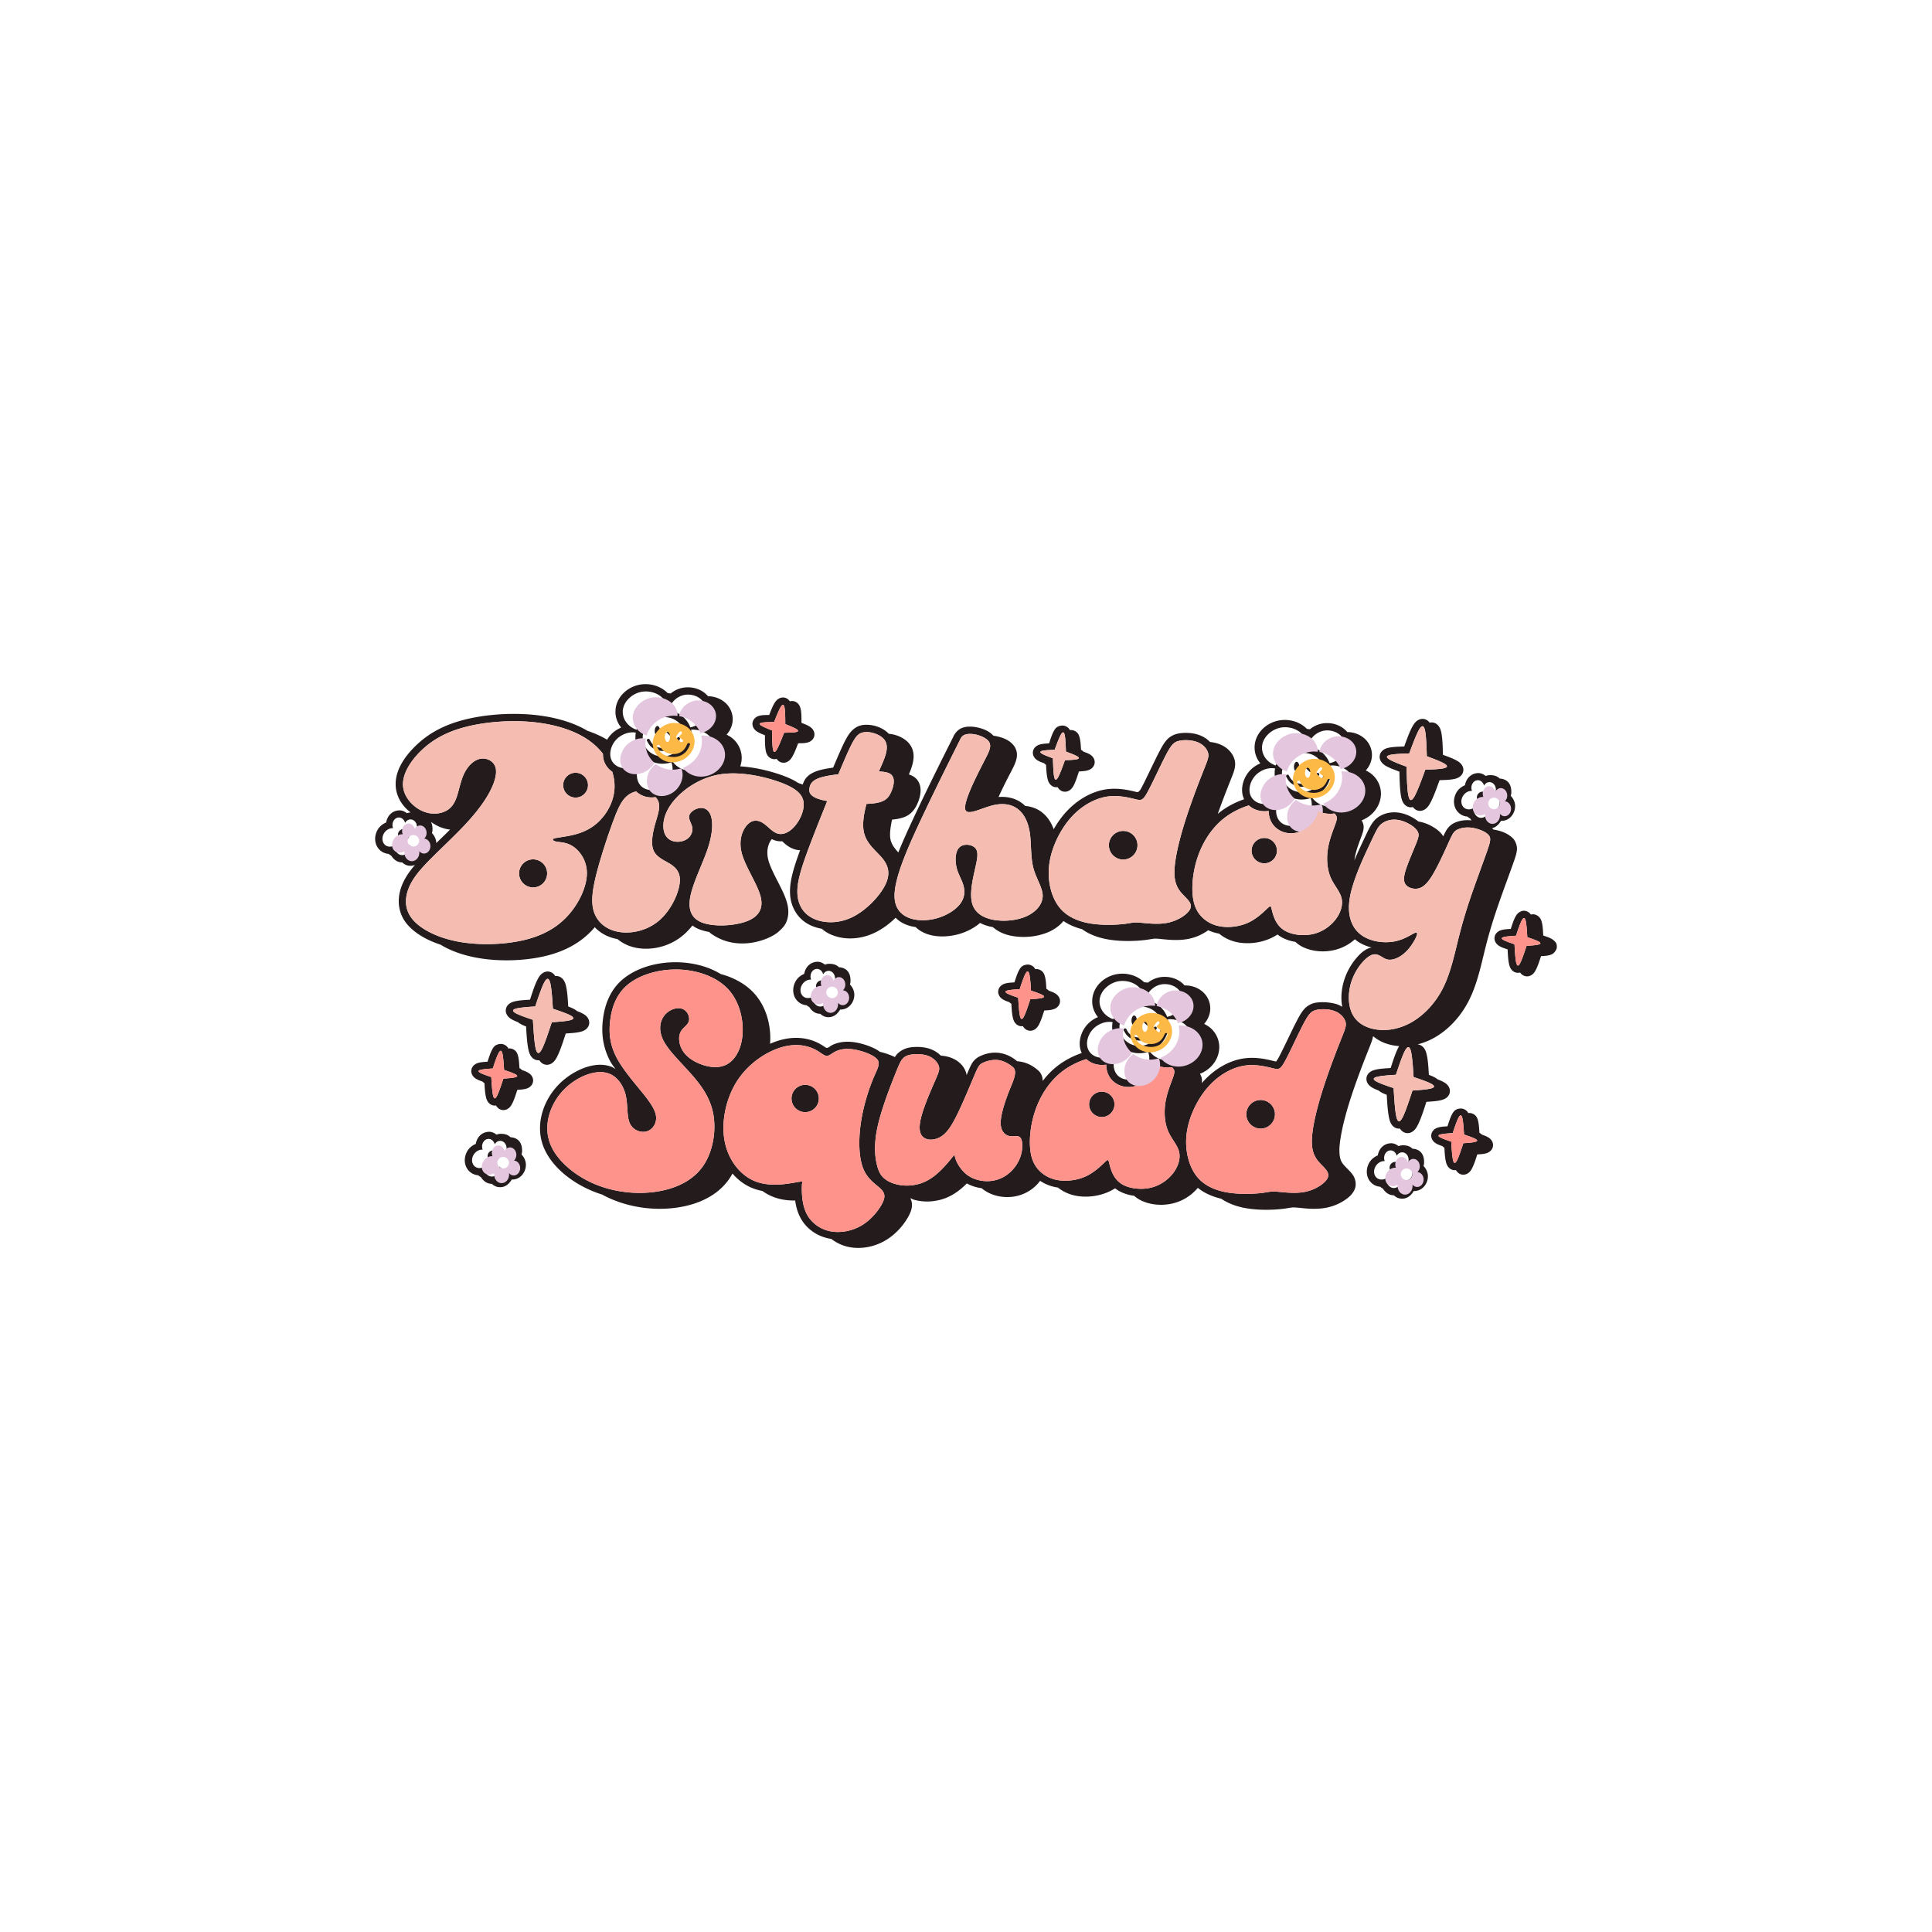
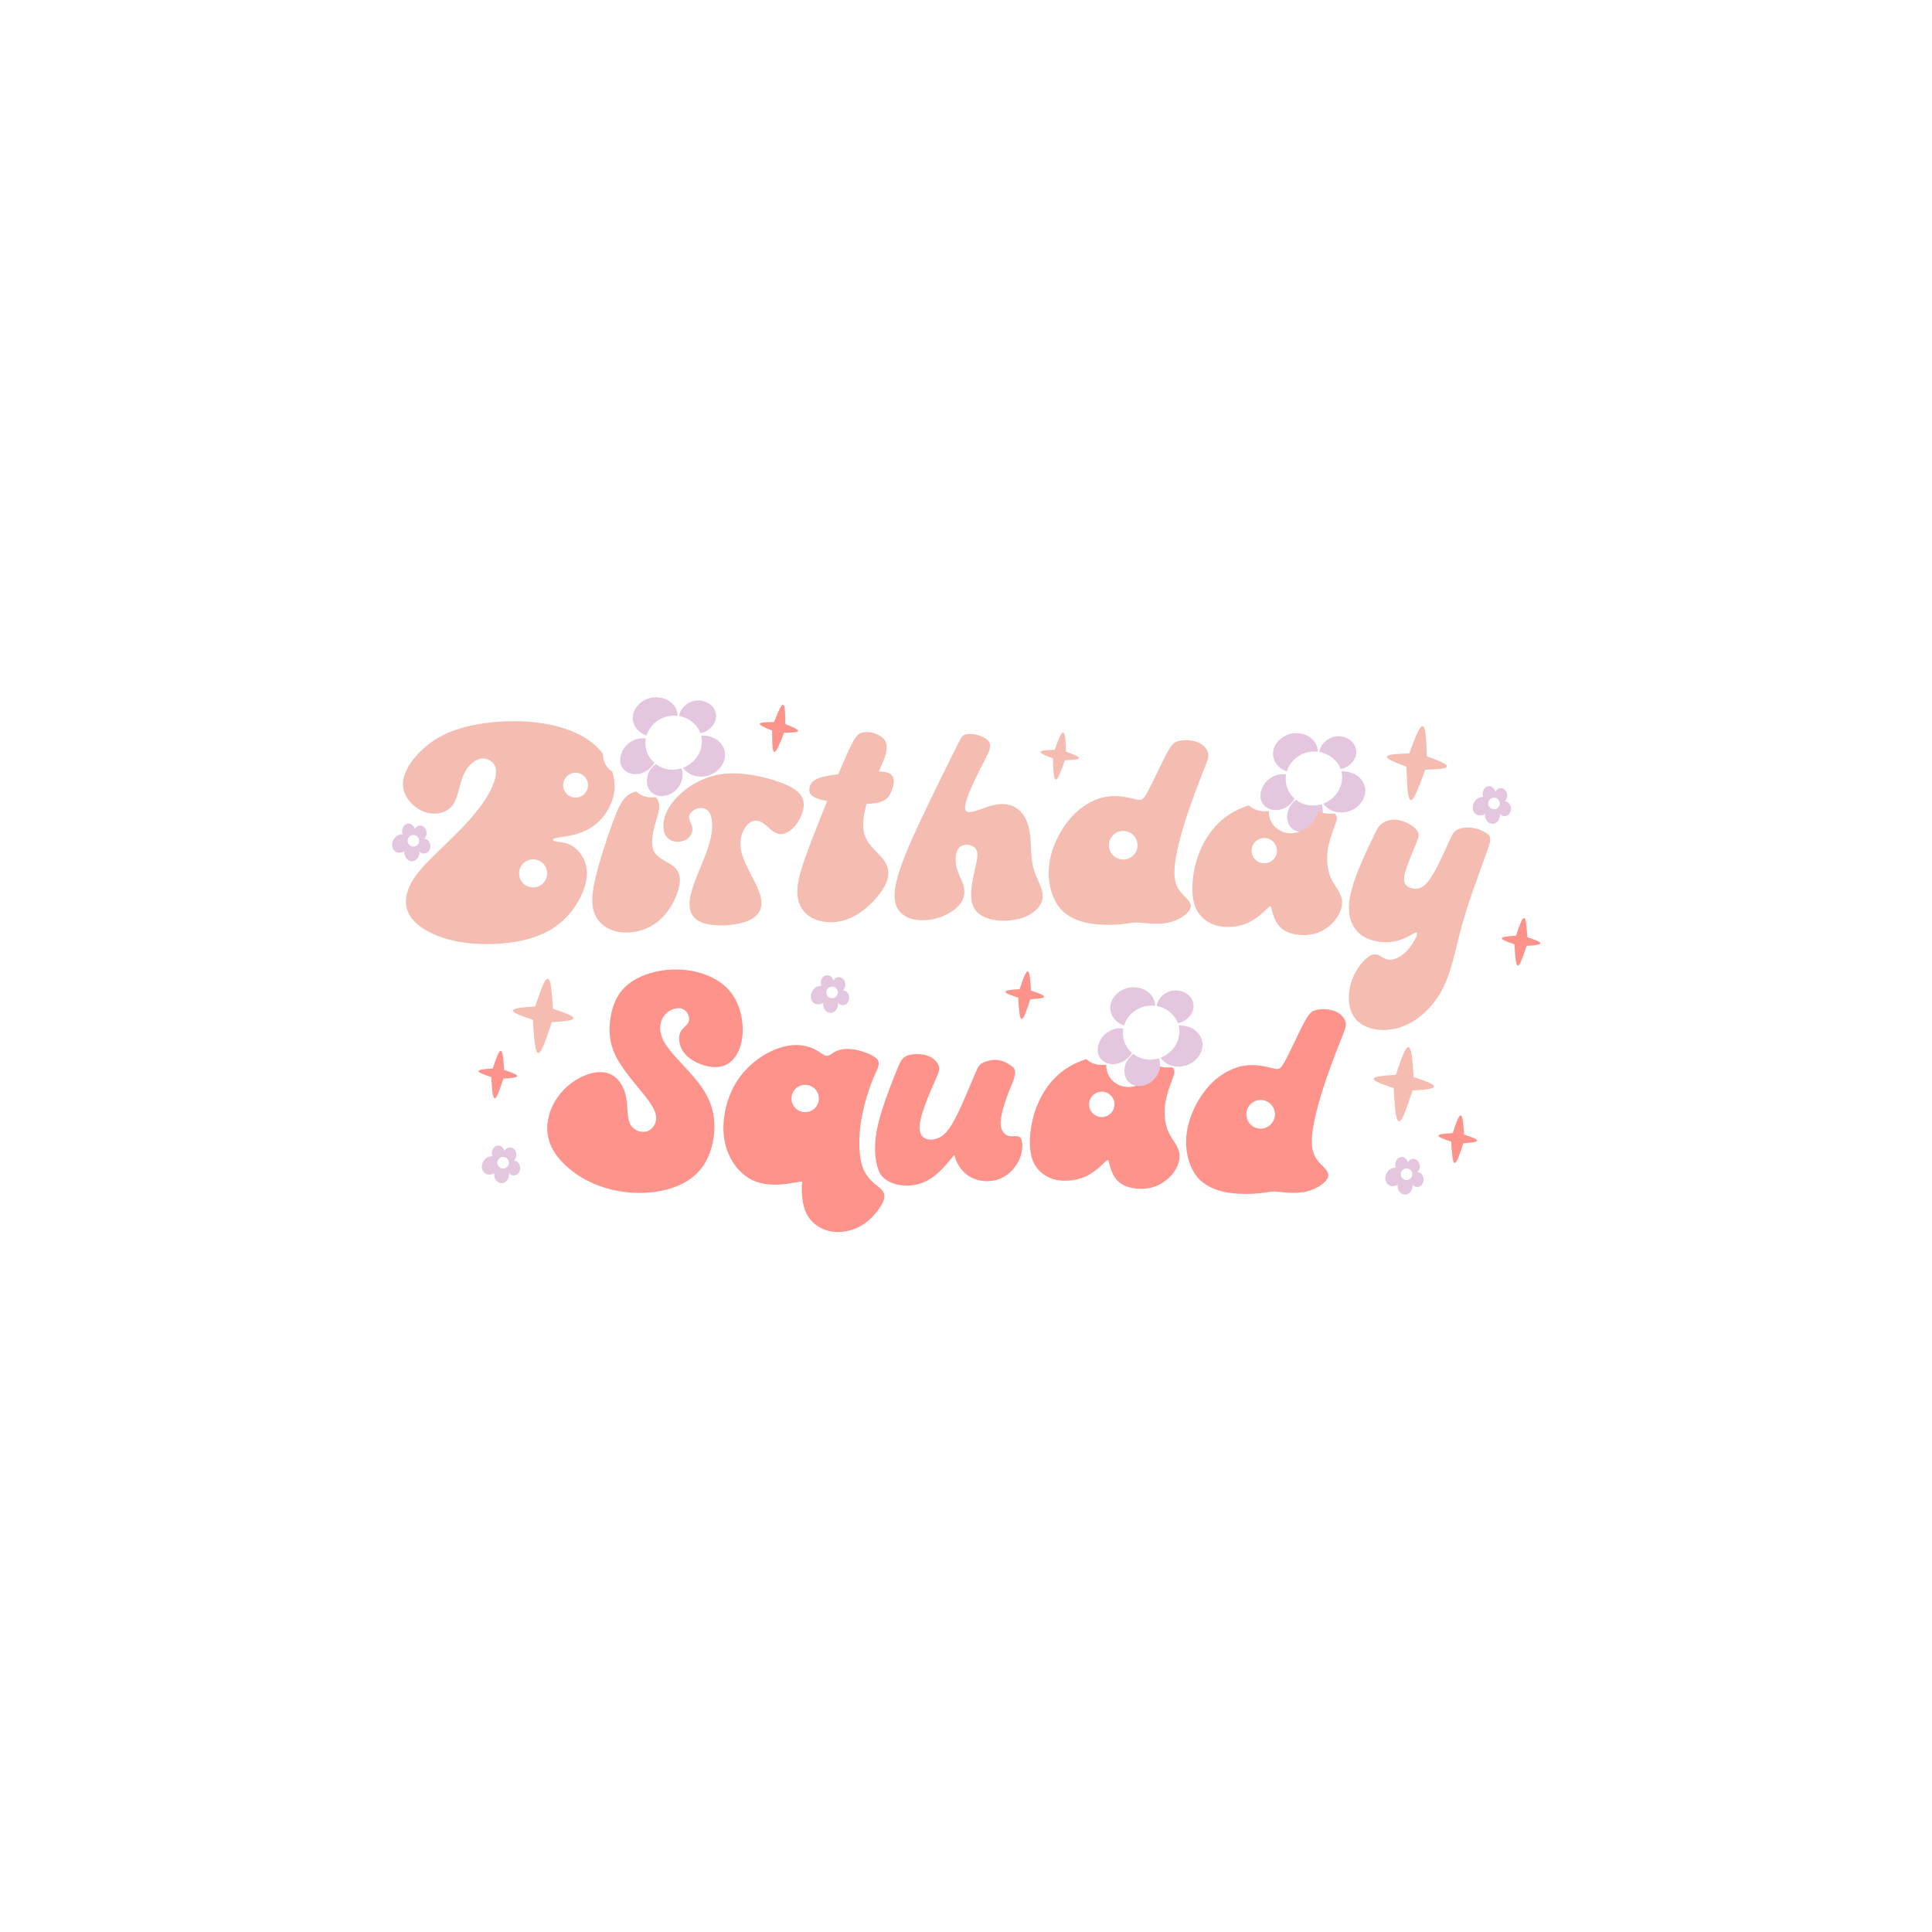
<svg xmlns="http://www.w3.org/2000/svg" xmlns:ns1="http://www.inkscape.org/namespaces/inkscape" xmlns:ns2="http://sodipodi.sourceforge.net/DTD/sodipodi-0.dtd" width="1500" height="1500" viewBox="0 0 396.875 396.875" version="1.1" id="svg918" ns1:version="0.92.5 (2060ec1f9f, 2020-04-08)" ns2:docname="Birthday Squad.svg">
  <defs id="defs912" />
  <g ns1:label="Layer 1" ns1:groupmode="layer" id="layer1" transform="translate(0,99.875)">
    <g id="g1572" transform="translate(-1174.092,-717.242)">
-       <path ns1:connector-curvature="0" id="path1127-8" d="m 1306.664,757.897 0.012,0.008 c -3.233,0.006 -6.156,2.468 -6.156,5.679 0,1.229 0.453,2.341 1.181,3.24 -0.354,0.153 -0.703,0.33 -1.037,0.551 -0.786,0.51 -1.408,1.184 -1.86,1.941 -1.231,-0.73 -2.584,-1.334 -4.025,-1.823 -2.905,-1.723 -6.482,-2.749 -10.303,-3.203 -1.528,-0.181 -3.093,-0.27 -4.652,-0.275 v 0 c -3.431,-0.013 -6.832,0.368 -9.749,1.05 -4.242,0.992 -7.477,2.658 -10.062,5.004 -2.585,2.346 -4.73,5.346 -4.642,8.568 0.066,2.383 1.381,4.334 3.068,5.626 -0.341,0.022 -0.57,0.097 -0.766,0.16 -0.342,-0.27 -0.829,-0.583 -1.513,-0.59 v 0 c -0.228,0 -0.477,0.03 -0.751,0.109 -1.114,0.322 -1.795,1.266 -1.998,2.384 -0.624,0.27 -1.184,0.669 -1.582,1.24 -1.024,1.468 -0.92,3.61 0.627,4.69 v 0 c 0.444,0.309 0.945,0.47 1.455,0.512 0.073,0.062 0.148,0.124 0.229,0.18 v 0 c 0.105,0.073 0.214,0.135 0.324,0.192 0.502,0.788 1.222,1.382 2.251,1.384 0.442,0.419 0.995,0.696 1.692,0.696 0.346,0 0.658,-0.067 0.939,-0.186 -1.303,1.517 -2.283,2.988 -2.862,4.668 -0.786,2.282 -0.752,5.188 1.283,7.567 1.506,1.761 3.875,3.187 6.823,4.152 1.968,1.211 4.472,2.128 7.337,2.666 4.489,0.843 9.748,0.696 14.043,-0.299 4.296,-0.996 7.612,-2.905 10.063,-5.673 0.081,-0.092 0.16,-0.185 0.239,-0.279 1.158,1.236 2.771,2.112 4.672,2.438 1.12,0.943 2.549,1.602 4.186,1.854 2.986,0.458 6.684,-0.303 9.548,-2.872 0.602,-0.54 1.155,-1.136 1.653,-1.769 0.442,0.329 0.941,0.601 1.483,0.805 0.612,0.231 1.274,0.4 1.964,0.519 0.101,0.1 0.199,0.206 0.316,0.291 5.459,3.975 12.065,1.281 13.851,-0.282 0.433,-0.379 1.074,-0.96 1.427,-1.563 0.734,-1.254 0.827,-2.802 0.417,-4.354 -0.41,-1.552 -1.233,-3.096 -2.016,-4.627 -0.783,-1.531 -1.527,-3.043 -1.833,-4.197 -0.564,-2.129 0.11,-3.651 0.69,-4.339 0.265,0.126 0.551,0.238 0.867,0.322 0.431,0.115 0.86,0.147 1.284,0.115 0.61,0.591 1.444,1.363 2.741,1.709 0.312,0.083 0.623,0.122 0.931,0.126 -1.448,3.945 -2.167,6.519 -2.066,8.905 0.118,2.789 1.575,5.25 4.086,6.465 0.741,0.359 1.564,0.62 2.439,0.774 0.469,0.41 0.997,0.765 1.586,1.05 2.511,1.215 5.948,1.344 9.237,-0.218 1.604,-0.762 3.082,-1.861 4.34,-3.098 0.353,0.364 0.744,0.675 1.163,0.924 0.923,0.55 1.933,0.851 2.95,0.99 0.329,0.325 0.691,0.605 1.074,0.834 1.567,0.934 3.384,1.163 5.062,1.069 2.876,-0.162 5.398,-1.277 7.097,-2.756 0.743,0.391 1.563,0.666 2.41,0.826 0.073,0.014 0.148,0.025 0.223,0.038 1.03,0.925 2.379,1.516 3.802,1.786 2.51,0.476 5.431,0.233 7.811,-0.862 1.145,-0.527 2.151,-1.273 2.884,-2.179 1.139,0.78 2.439,1.324 3.817,1.681 1.59,1.15 3.517,1.813 5.539,2.139 2.707,0.437 5.554,0.295 7.197,0.111 0.821,-0.092 1.33,-0.199 1.689,-0.252 0.359,-0.053 0.594,-0.074 1.186,-0.035 1.183,0.08 3.813,0.541 6.378,0 1.283,-0.272 2.45,-0.78 3.413,-1.398 0.177,-0.114 0.344,-0.232 0.507,-0.352 0.689,0.321 1.439,0.556 2.239,0.693 1.206,1.004 2.726,1.676 4.466,1.89 1.954,0.241 4.152,-0.035 6.101,-0.917 0.532,-0.241 1.008,-0.509 1.439,-0.789 0.351,0.283 0.75,0.542 1.204,0.761 0.746,0.36 1.583,0.613 2.466,0.752 0.431,0.405 0.943,0.775 1.558,1.072 1.836,0.886 4.224,1.136 6.492,0.596 1.614,-0.384 3.038,-1.177 4.182,-2.201 0.091,0.078 0.18,0.158 0.275,0.232 0.949,0.729 2.035,1.168 3.146,1.468 -0.166,0.032 -0.332,0.05 -0.498,0.114 -1.093,0.417 -1.952,1.222 -2.79,2.246 -0.838,1.024 -1.598,2.287 -2.12,3.687 -0.747,2.003 -0.993,4.169 -0.612,6.131 -0.277,-0.172 -0.576,-0.327 -0.896,-0.458 -0.495,-0.203 -2.541,-0.738 -4.699,-0.365 v 0 c -0.702,0.155 -1.498,0.533 -2.09,1.15 -0.592,0.617 -1.038,1.377 -1.615,2.478 -1.155,2.203 -2.853,5.942 -3.783,7.637 -0.233,0.424 -0.417,0.673 -0.516,0.803 -0.081,-0.016 -0.195,-0.038 -0.39,-0.086 -1.248,-0.307 -3.656,-0.945 -6.297,-0.55 -2.641,0.395 -5.207,1.773 -7.291,3.726 -0.457,0.428 -0.886,0.882 -1.29,1.355 0.037,-0.218 0.054,-0.446 0.042,-0.698 -0.021,-0.437 -0.19,-0.872 -0.41,-1.234 2.063,-0.812 3.649,-2.602 3.928,-4.858 0.213,-1.719 -0.47,-3.343 -1.624,-4.429 -0.421,-0.397 -0.918,-0.705 -1.444,-0.966 0.646,-0.73 1.099,-1.628 1.226,-2.654 0.183,-1.48 -0.409,-2.889 -1.399,-3.82 -0.988,-0.93 -2.35,-1.444 -3.812,-1.427 h -0.041 c -0.101,-0.116 -0.206,-0.228 -0.318,-0.333 -0.988,-0.93 -2.35,-1.444 -3.812,-1.427 -1.272,0 -2.459,0.448 -3.393,1.192 -0.254,-0.041 -0.512,-0.067 -0.773,-0.078 -1.135,-1.116 -2.779,-1.784 -4.518,-1.765 -3.233,0.011 -6.155,2.468 -6.155,5.679 0,1.229 0.452,2.341 1.18,3.24 -0.354,0.153 -0.703,0.33 -1.036,0.551 -1.226,0.797 -2.06,1.989 -2.459,3.278 -0.353,1.139 -0.377,2.417 0.169,3.547 -1.816,0.63 -3.521,1.513 -5.011,2.673 -1.154,0.899 -2.155,1.943 -3.014,3.076 0,-0.637 -0.157,-1.293 -0.644,-1.889 l -0.127,-0.136 c -0.815,-0.775 -2.114,-1.681 -3.814,-1.957 -0.222,-0.036 -0.44,-0.059 -0.655,-0.071 -0.819,-0.705 -2.008,-1.444 -3.516,-1.688 -1.701,-0.276 -3.197,0.194 -4.194,0.678 -0.498,0.242 -1.091,0.701 -1.461,1.266 -0.369,0.565 -0.624,1.181 -1.045,2.172 -0.05,0.117 -0.119,0.283 -0.173,0.41 -0.021,-0.173 -0.056,-0.342 -0.106,-0.502 -0.406,-1.3 -1.445,-2.405 -2.98,-3.018 -0.739,-0.295 -1.501,-0.429 -2.23,-0.479 -0.506,-0.528 -1.159,-0.968 -1.94,-1.281 -0.959,-0.383 -1.957,-0.498 -2.871,-0.504 v 0 h -0.01 c -0.536,0 -1.048,0.035 -1.52,0.113 -1.242,0.207 -2.198,0.844 -2.713,1.465 -0.129,0.155 -0.246,0.317 -0.365,0.51 -0.317,-0.158 -0.647,-0.298 -0.99,-0.435 -0.68,-0.27 -1.399,-0.488 -2.105,-0.651 -0.607,-0.491 -1.31,-0.807 -2.066,-1.108 -1.006,-0.4 -2.096,-0.695 -3.102,-0.847 -2.011,-0.305 -3.587,0.042 -4.691,0.609 -0.389,0.2 -0.641,0.532 -1.027,0.537 -0.185,0.003 -0.419,-0.192 -0.498,-0.244 -0.486,-0.324 -1.176,-0.762 -2.086,-1.121 -1.023,-0.404 -2.318,-0.705 -3.836,-0.689 -1.182,0.012 -2.493,0.215 -3.902,0.694 -0.435,0.148 -0.88,0.323 -1.329,0.521 0,-0.016 0,-0.033 0,-0.049 0.245,-3.34 -0.608,-7.476 -3.406,-10.455 -1.628,-1.734 -3.953,-3.072 -6.741,-3.822 -2.367,-1.447 -5.415,-2.341 -8.87,-2.423 -0.133,-0.005 -0.668,-0.004 -0.801,0 v 5e-4 c -3.996,0.078 -7.833,1.307 -10.439,3.492 -2.779,2.33 -3.775,5.573 -4.1,8.398 -0.325,2.826 0.01,5.668 1.586,8.584 v 0 c 0.269,0.496 0.669,0.956 0.989,1.447 -0.278,-0.157 -0.529,-0.35 -0.838,-0.463 -2.38,-0.874 -5.036,-0.208 -7.398,1.084 -2.362,1.292 -4.537,3.339 -5.912,6.106 -1.376,2.766 -1.975,6.368 -0.381,9.822 1.594,3.454 5.088,6.422 9.209,8.27 0.841,0.377 1.708,0.702 2.589,0.979 0.514,0.278 1.04,0.539 1.578,0.78 4.121,1.847 8.815,2.489 13.172,1.982 4.357,-0.507 8.491,-2.184 11.055,-5.543 0.37,-0.485 0.694,-0.999 0.984,-1.531 1.097,1.279 2.418,2.283 3.901,2.909 0.759,0.32 1.507,0.531 2.236,0.667 0.607,0.435 1.251,0.805 1.932,1.092 1.692,0.714 3.336,0.897 4.81,0.868 0.148,1.147 0.469,2.495 1.201,3.77 1.155,2.012 3.213,3.535 5.705,4.031 0.171,0.034 0.343,0.062 0.515,0.087 1.033,0.81 2.276,1.398 3.652,1.672 2.492,0.496 5.226,-0.033 7.498,-1.381 2.272,-1.349 3.854,-3.361 4.713,-4.945 0.43,-0.792 0.746,-1.591 0.701,-2.502 -0.021,-0.424 -0.151,-0.828 -0.33,-1.205 0.303,0.112 0.588,0.28 0.898,0.359 1.481,0.378 3.029,0.416 4.428,0.143 0.219,-0.038 0.439,-0.081 0.656,-0.133 v 0 c 2.192,-0.529 3.882,-1.741 5.24,-3.031 0.145,-0.137 0.262,-0.258 0.377,-0.377 0.946,0.53 1.986,0.849 3.035,0.979 0.094,0.079 0.19,0.157 0.291,0.234 1.531,1.151 3.426,1.639 5.24,1.592 1.815,-0.047 3.559,-0.668 4.996,-1.791 0.565,-0.442 1.062,-0.965 1.496,-1.544 1.045,0.707 2.279,1.187 3.655,1.382 1.184,0.945 2.658,1.576 4.335,1.783 1.954,0.241 4.153,-0.036 6.102,-0.918 0.482,-0.218 0.915,-0.46 1.313,-0.711 0.347,0.278 0.741,0.533 1.188,0.748 0.817,0.394 1.743,0.662 2.719,0.791 0.407,0.364 0.885,0.697 1.448,0.968 1.836,0.886 4.224,1.136 6.492,0.596 2.106,-0.501 3.888,-1.696 5.147,-3.196 1.371,1.112 3.033,1.819 4.807,2.232 1.547,1.056 3.391,1.675 5.321,1.987 2.708,0.437 5.554,0.296 7.197,0.112 0.821,-0.092 1.331,-0.199 1.69,-0.252 0.359,-0.053 0.594,-0.075 1.185,-0.035 1.183,0.08 3.811,0.54 6.377,0 1.283,-0.272 2.451,-0.78 3.414,-1.398 0.963,-0.619 1.748,-1.289 2.201,-2.281 0.454,-0.992 0.184,-2.18 -0.26,-2.877 -0.444,-0.697 -0.969,-1.162 -1.401,-1.61 -0.864,-0.896 -1.423,-1.419 -1.451,-3.49 -0.028,-2.071 0.767,-5.809 1.971,-9.701 1.203,-3.893 2.796,-8.027 3.76,-10.451 0.481,-1.212 0.812,-1.999 1.029,-2.713 0.064,-0.211 0.111,-0.428 0.148,-0.646 0.031,0.006 0.062,0.013 0.093,0.019 1.309,1.112 3,1.733 4.73,1.933 0.181,0.021 0.363,0.037 0.546,0.049 -0.062,0.105 -0.123,0.214 -0.183,0.33 -0.592,1.134 -1.114,2.806 -1.565,4.176 -1.035,0.07 -2.155,0.124 -3.025,0.322 -0.354,0.081 -0.66,0.168 -1.002,0.365 -0.342,0.197 -0.846,0.626 -0.937,1.338 -0.092,0.711 0.286,1.253 0.566,1.531 0.281,0.278 0.554,0.441 0.877,0.61 0.311,0.162 0.673,0.311 1.05,0.454 0.229,0.196 0.459,0.334 0.723,0.472 0.281,0.147 0.606,0.282 0.944,0.412 0.084,1.467 0.187,3.453 0.496,4.811 0.095,0.417 0.199,0.767 0.412,1.138 0.214,0.371 0.661,0.888 1.392,0.982 v 0 c 0.145,0.019 0.282,0.014 0.413,0 0.225,0.365 0.66,0.837 1.357,0.927 v 0 c 0.73,0.093 1.291,-0.295 1.592,-0.599 0.301,-0.305 0.489,-0.617 0.687,-0.996 0.688,-1.318 1.337,-3.408 1.799,-4.82 0.991,-0.069 2.048,-0.123 2.871,-0.311 0.355,-0.081 0.663,-0.167 1.006,-0.365 0.342,-0.198 0.844,-0.627 0.936,-1.338 0.092,-0.712 -0.286,-1.254 -0.566,-1.532 -0.281,-0.278 -0.554,-0.439 -0.877,-0.607 -0.312,-0.163 -0.674,-0.312 -1.05,-0.456 -0.229,-0.195 -0.46,-0.332 -0.723,-0.469 -0.323,-0.168 -0.698,-0.322 -1.088,-0.471 -0.082,-1.376 -0.171,-2.961 -0.436,-4.121 -0.095,-0.417 -0.199,-0.768 -0.412,-1.139 -0.214,-0.371 -0.659,-0.888 -1.391,-0.982 0,0 -0.055,-0.004 -0.096,-0.007 1.286,-0.318 2.578,-0.842 3.83,-1.596 2.686,-1.617 5.159,-4.24 6.827,-7.621 1.669,-3.38 2.455,-7.307 3.28,-10.594 0.825,-3.288 1.69,-6.07 2.755,-9.137 1.065,-3.067 2.327,-6.409 3.047,-8.478 0.36,-1.035 0.618,-1.762 0.686,-2.573 0.068,-0.811 -0.294,-1.809 -0.855,-2.361 -1.058,-1.041 -2.492,-1.547 -3.98,-1.774 -0.015,-0.016 -0.029,-0.035 -0.044,-0.051 -0.079,-0.077 -0.16,-0.151 -0.243,-0.223 0.826,-0.189 1.419,-0.794 1.851,-1.525 0.028,0 0.05,0.019 0.078,0.019 1.669,0 2.82,-1.485 2.82,-3.029 0,-0.809 -0.354,-1.551 -0.897,-2.123 0.035,-0.195 0.102,-0.339 0.112,-0.58 0.072,-1.828 -0.788,-2.866 -2.378,-2.963 -0.424,-0.438 -1.032,-0.679 -1.808,-0.703 -0.528,-0.016 -0.824,0.086 -1.075,0.166 -0.342,-0.27 -0.829,-0.583 -1.512,-0.589 -0.228,0 -0.478,0.03 -0.751,0.109 -1.114,0.322 -1.794,1.267 -1.998,2.385 -0.624,0.27 -1.184,0.669 -1.582,1.24 -1.024,1.468 -0.92,3.61 0.627,4.69 0.444,0.309 0.946,0.47 1.455,0.512 0.073,0.062 0.148,0.123 0.229,0.18 0.105,0.073 0.214,0.136 0.324,0.193 0.091,0.144 0.193,0.278 0.3,0.406 -1.499,-0.158 -2.792,0.113 -3.769,0.649 -0.51,0.28 -1.023,0.773 -1.363,1.32 -0.228,0.367 -0.443,0.809 -0.68,1.319 -0.412,-0.718 -1.055,-1.29 -1.87,-1.804 -0.86,-0.542 -1.963,-1.059 -3.22,-1.245 -0.246,-0.202 -0.513,-0.394 -0.805,-0.578 -0.981,-0.618 -2.277,-1.205 -3.759,-1.304 v 0 0 c -0.183,-0.012 -0.365,-0.015 -0.546,-0.011 v 0 c -1.276,0.031 -2.467,0.433 -3.405,1.171 -0.536,0.422 -0.973,0.99 -1.369,1.694 -0.396,0.705 -0.813,1.601 -1.459,2.972 -0.512,1.086 -1.164,2.479 -1.809,4.005 0.016,-0.122 0.029,-0.245 0.049,-0.366 0.292,-1.78 1.031,-3.529 1.469,-4.766 0.219,-0.619 0.404,-1.137 0.371,-1.829 -0.021,-0.435 -0.189,-0.868 -0.407,-1.229 2.063,-0.813 3.648,-2.602 3.927,-4.858 0.213,-1.719 -0.47,-3.343 -1.624,-4.429 -0.421,-0.397 -0.918,-0.705 -1.443,-0.966 0.645,-0.73 1.098,-1.627 1.225,-2.653 0.183,-1.48 -0.409,-2.889 -1.399,-3.82 -0.95,-0.895 -2.248,-1.399 -3.646,-1.422 -0.118,-0.142 -0.243,-0.277 -0.377,-0.403 -0.988,-0.93 -2.35,-1.444 -3.812,-1.427 -1.313,0 -2.533,0.482 -3.48,1.268 -0.2,-0.034 -0.402,-0.058 -0.607,-0.074 -1.137,-1.164 -2.817,-1.865 -4.598,-1.845 -3.233,0.01 -6.156,2.468 -6.156,5.679 0,1.229 0.453,2.341 1.18,3.24 -0.354,0.153 -0.703,0.33 -1.037,0.551 -1.226,0.797 -2.059,1.989 -2.459,3.278 -0.352,1.136 -0.377,2.411 0.165,3.539 -1.816,0.631 -3.517,1.516 -5.007,2.675 -0.138,0.108 -0.273,0.219 -0.407,0.331 0.854,-2.406 1.714,-4.623 2.323,-6.155 0.482,-1.212 0.813,-1.999 1.03,-2.713 0.217,-0.714 0.301,-1.493 0.12,-2.19 -0.362,-1.394 -1.444,-2.572 -3.022,-3.218 -0.669,-0.274 -1.366,-0.423 -2.053,-0.491 -0.513,-0.551 -1.179,-1.009 -1.97,-1.333 -0.986,-0.404 -2.035,-0.541 -3.019,-0.539 -0.59,0 -1.154,0.056 -1.681,0.173 -0.702,0.155 -1.498,0.534 -2.09,1.151 -0.592,0.617 -1.039,1.377 -1.616,2.478 -1.155,2.203 -2.852,5.941 -3.782,7.636 -0.232,0.423 -0.556,0.834 -0.906,0.716 -1.248,-0.307 -3.656,-0.945 -6.297,-0.55 -2.641,0.395 -5.206,1.773 -7.29,3.726 -1.395,1.307 -2.539,2.851 -3.45,4.469 -0.502,-1.386 -1.272,-2.575 -2.366,-3.444 -0.969,-0.77 -2.162,-1.225 -3.491,-1.349 -0.169,-0.167 -0.345,-0.326 -0.532,-0.475 -1.31,-1.04 -3.029,-1.507 -4.941,-1.355 0.416,-0.923 0.861,-1.845 1.248,-2.623 1.23,-2.471 1.808,-3.411 2.2,-4.448 0.196,-0.518 0.35,-1.071 0.332,-1.703 -0.018,-0.632 -0.262,-1.329 -0.695,-1.855 -0.865,-1.052 -2.039,-1.506 -3.227,-1.796 -0.308,-0.075 -0.614,-0.13 -0.915,-0.165 -0.852,-0.954 -1.974,-1.381 -3.108,-1.658 -0.594,-0.145 -1.178,-0.216 -1.74,-0.212 -0.561,0 -1.097,0.071 -1.637,0.29 -1.078,0.437 -1.577,1.423 -1.685,1.648 -0.109,0.226 -0.099,0.206 -1.407,2.822 -1.308,2.616 -3.932,7.86 -6.683,13.709 -1.136,2.416 -2.298,4.944 -3.269,7.376 -0.768,-0.841 -1.398,-1.654 -1.613,-2.68 -0.205,-0.976 -0.024,-2.482 0.327,-4.061 1.326,-0.128 2.381,-0.372 3.22,-0.872 0.922,-0.55 1.494,-1.384 1.855,-2.129 0.361,-0.745 0.674,-1.611 0.761,-2.565 0.087,-0.953 -0.091,-2.162 -1.03,-2.987 -0.422,-0.371 -0.878,-0.579 -1.351,-0.725 0.274,-0.654 0.514,-1.282 0.685,-1.888 0.284,-1.003 0.384,-1.961 0.164,-2.882 -0.22,-0.922 -0.798,-1.73 -1.524,-2.284 -0.983,-0.751 -2.194,-1.194 -3.456,-1.301 -0.175,-0.192 -0.365,-0.368 -0.567,-0.522 -1.088,-0.831 -2.456,-1.289 -3.864,-1.328 -0.467,-0.012 -0.943,0.027 -1.421,0.158 -0.954,0.26 -1.835,1.002 -2.487,2.023 -0.652,1.02 -1.281,2.402 -2.213,4.555 -0.259,0.599 -0.571,1.342 -0.876,2.063 -0.968,0.136 -1.885,0.289 -2.657,0.499 -1.114,0.304 -1.96,0.708 -2.593,1.307 -0.53,0.502 -0.836,1.128 -0.997,1.673 -0.241,-0.089 -0.487,-0.177 -0.743,-0.264 -0.062,-0.021 -0.13,-0.041 -0.193,-0.062 -1.032,-0.689 -2.295,-1.241 -3.83,-1.762 -2.231,-0.756 -5.103,-1.464 -8.068,-1.651 0.121,-0.357 0.212,-0.728 0.26,-1.115 0.213,-1.719 -0.47,-3.343 -1.624,-4.429 -0.421,-0.397 -0.918,-0.705 -1.443,-0.966 0.645,-0.73 1.098,-1.627 1.225,-2.653 0.183,-1.48 -0.409,-2.889 -1.399,-3.82 -0.95,-0.895 -2.248,-1.399 -3.646,-1.422 -0.118,-0.142 -0.243,-0.277 -0.377,-0.402 -0.988,-0.93 -2.35,-1.444 -3.812,-1.427 -1.313,0.003 -2.532,0.482 -3.479,1.268 -0.2,-0.034 -0.403,-0.058 -0.608,-0.074 -1.137,-1.164 -2.817,-1.865 -4.598,-1.845 z m 0.023,1.508 c 2.504,-0.031 4.545,1.636 4.535,3.815 -0.25,-0.03 -0.504,-0.045 -0.761,-0.042 -2.583,0 -4.883,1.723 -5.607,4.088 -1.654,-0.556 -2.834,-1.992 -2.834,-3.681 0,-2.171 2.266,-4.179 4.667,-4.179 z m 8.685,0.651 c 2.196,-0.028 3.958,1.561 3.71,3.564 -0.194,1.564 -1.543,2.845 -3.181,3.165 -0.663,-1.818 -2.358,-3.168 -4.352,-3.517 0.188,-1.704 1.954,-3.212 3.823,-3.212 z m 19.609,0.591 c -0.57,-0.018 -1.015,0.269 -1.251,0.482 -0.27,0.244 -0.422,0.474 -0.578,0.736 v 0.003 c -0.414,0.696 -0.73,1.568 -1.045,2.369 -0.571,0.011 -1.144,-1.6e-4 -1.678,0.088 -0.261,0.044 -0.501,0.094 -0.807,0.248 -0.306,0.154 -0.807,0.526 -0.933,1.203 -0.126,0.676 0.208,1.205 0.438,1.459 0.23,0.254 0.436,0.388 0.663,0.523 0.436,0.26 0.943,0.441 1.441,0.646 0,0.933 -0.021,2.085 0.139,3.027 0.051,0.301 0.11,0.57 0.273,0.895 0.164,0.325 0.546,0.839 1.237,0.967 0.28,0.052 0.533,0.025 0.756,-0.039 0.202,0.305 0.557,0.663 1.118,0.767 0.69,0.128 1.233,-0.211 1.502,-0.455 0.27,-0.244 0.423,-0.476 0.579,-0.738 0.489,-0.822 0.88,-1.906 1.216,-2.776 0.539,-0.012 1.078,1.9e-4 1.58,-0.084 0.261,-0.044 0.503,-0.093 0.809,-0.248 0.306,-0.155 0.805,-0.528 0.931,-1.205 v 0 c 0.126,-0.676 -0.21,-1.205 -0.439,-1.459 -0.23,-0.254 -0.437,-0.388 -0.664,-0.523 -0.466,-0.277 -1.004,-0.468 -1.533,-0.684 -0.01,-0.861 0.015,-1.788 -0.121,-2.587 -0.051,-0.301 -0.11,-0.572 -0.273,-0.897 -0.164,-0.325 -0.546,-0.836 -1.237,-0.965 l -0.253,-0.029 c -0.182,-0.006 -0.35,0.022 -0.504,0.066 -0.202,-0.304 -0.557,-0.661 -1.118,-0.765 z m -0.071,1.499 c 0.017,0 0.033,1.6e-4 0.049,0.003 0.124,0.023 0.233,0.207 0.306,0.637 0.132,0.779 0.141,2.377 0.147,3.328 0.726,0.286 1.729,0.69 2.22,0.982 0.304,0.181 0.413,0.317 0.394,0.419 -0.019,0.101 -0.169,0.19 -0.518,0.249 -0.543,0.092 -1.568,0.11 -2.341,0.117 -0.035,0.089 -0.06,0.153 -0.104,0.267 -0.34,0.863 -0.966,2.477 -1.389,3.188 -0.223,0.375 -0.391,0.508 -0.515,0.485 -0.124,-0.023 -0.233,-0.209 -0.306,-0.638 -0.138,-0.816 -0.142,-2.547 -0.148,-3.474 0,-0.122 0,-0.191 0,-0.286 -0.719,-0.285 -1.669,-0.671 -2.143,-0.952 -0.304,-0.181 -0.413,-0.317 -0.394,-0.419 0.019,-0.101 0.169,-0.189 0.518,-0.249 0.564,-0.096 1.644,-0.112 2.425,-0.118 0.348,-0.885 0.931,-2.372 1.335,-3.051 0.195,-0.328 0.348,-0.471 0.467,-0.486 z m -24.439,2.531 c 2.488,-0.033 4.486,1.852 4.204,4.23 -0.254,2.147 -2.262,3.849 -4.502,3.849 -2.24,0 -4.056,-1.752 -4.056,-3.915 0,-2.163 2.114,-4.164 4.354,-4.164 z m 155.845,0.363 v 0.004 c -0.602,0 -1.076,0.312 -1.348,0.569 -0.311,0.295 -0.509,0.602 -0.719,0.975 -0.628,1.115 -1.204,2.768 -1.699,4.123 -1.036,0.037 -2.157,0.055 -3.032,0.225 -0.357,0.069 -0.667,0.146 -1.015,0.332 -0.348,0.186 -0.865,0.598 -0.979,1.306 -0.115,0.708 0.245,1.262 0.516,1.549 0.272,0.287 0.54,0.46 0.857,0.639 0.736,0.414 1.735,0.766 2.664,1.115 0.04,1.485 0.068,3.674 0.351,5.133 0.082,0.42 0.173,0.773 0.375,1.15 0.202,0.378 0.631,0.909 1.36,1.027 0.249,0.04 0.478,0.021 0.687,-0.03 0.238,0.325 0.622,0.666 1.188,0.758 0.727,0.117 1.301,-0.25 1.611,-0.544 0.311,-0.295 0.511,-0.602 0.721,-0.975 0.73,-1.295 1.446,-3.364 1.953,-4.76 0.992,-0.037 2.05,-0.058 2.879,-0.218 0.358,-0.069 0.667,-0.148 1.016,-0.335 0.348,-0.187 0.864,-0.596 0.979,-1.304 0.115,-0.708 -0.246,-1.264 -0.518,-1.551 -0.272,-0.286 -0.541,-0.456 -0.858,-0.635 -0.773,-0.436 -1.824,-0.807 -2.792,-1.168 0,0 -0.01,1.8e-4 -0.012,-0.01 -0.041,-1.442 -0.067,-3.191 -0.311,-4.447 -0.082,-0.42 -0.173,-0.775 -0.375,-1.152 -0.202,-0.378 -0.631,-0.909 -1.359,-1.027 -0.091,-0.015 -0.18,-0.022 -0.266,-0.022 -0.149,0 -0.29,0.018 -0.423,0.05 -0.238,-0.324 -0.621,-0.664 -1.186,-0.756 -0.091,-0.015 -0.18,-0.022 -0.266,-0.022 z m -186.502,0.475 c 1.507,0.01 3.016,0.09 4.481,0.264 4.688,0.557 8.92,2.027 11.782,4.466 0.71,0.605 1.335,1.27 1.873,1.974 -0.011,0.835 0.185,1.676 0.672,2.427 0.338,0.521 0.762,0.936 1.243,1.252 0.339,1.091 0.5,2.194 0.466,3.257 -0.1,3.062 -1.792,5.78 -3.719,7.417 -1.927,1.637 -4.086,2.193 -5.701,2.505 -1.615,0.312 -2.684,0.379 -3.074,0.568 -0.39,0.189 -0.101,0.501 0.679,0.635 0.78,0.134 2.049,0.089 3.397,1.036 1.347,0.946 2.772,2.884 2.739,5.512 -0.033,2.628 -1.526,5.947 -3.764,8.475 -2.239,2.528 -5.222,4.265 -9.279,5.205 -4.057,0.94 -9.186,1.083 -13.428,0.286 -4.241,-0.796 -7.594,-2.532 -9.271,-4.494 -1.677,-1.962 -1.679,-4.149 -1.006,-6.105 0.674,-1.956 2.023,-3.679 4.042,-5.771 2.019,-2.092 4.708,-4.554 6.965,-6.897 2.257,-2.343 4.081,-4.567 5.352,-6.729 1.27,-2.162 1.987,-4.264 1.649,-5.661 -0.338,-1.398 -1.729,-2.092 -2.987,-1.928 -1.258,0.164 -2.383,1.185 -3.119,2.386 -0.736,1.202 -1.082,2.584 -1.472,4.048 -0.39,1.465 -0.824,3.012 -2.077,3.953 -1.253,0.941 -3.326,1.274 -5.343,0.399 -2.018,-0.875 -3.978,-2.958 -4.046,-5.401 -0.067,-2.443 1.759,-5.246 4.15,-7.416 2.391,-2.17 5.346,-3.707 9.396,-4.653 2.784,-0.651 6.086,-1.022 9.402,-1.01 z m 32.061,0.884 c -0.103,-0.01 -0.22,0.051 -0.379,0.234 -0.16,0.183 -0.359,0.489 -0.472,0.682 -0.113,0.192 -0.137,0.269 -0.011,0.44 0.126,0.171 0.403,0.437 0.57,0.598 0.167,0.161 0.226,0.218 0.326,0.246 0.1,0.028 0.239,0.028 0.327,-0.052 0.088,-0.08 0.123,-0.241 0.073,-0.348 -0.05,-0.108 -0.185,-0.163 -0.344,-0.271 -0.159,-0.108 -0.343,-0.27 -0.408,-0.377 -0.065,-0.107 -0.012,-0.16 0.097,-0.261 0.11,-0.101 0.278,-0.252 0.372,-0.384 0.093,-0.132 0.113,-0.248 0.078,-0.339 -0.035,-0.091 -0.125,-0.16 -0.228,-0.166 z m 80.45,0.008 -6e-4,0.002 c -0.561,0.02 -1.054,0.242 -1.275,0.467 -0.256,0.259 -0.394,0.497 -0.535,0.768 -0.375,0.718 -0.642,1.606 -0.912,2.424 -0.57,0.043 -1.142,0.061 -1.67,0.181 v 0 c -0.257,0.059 -0.493,0.122 -0.789,0.293 -0.296,0.171 -0.779,0.571 -0.867,1.254 -0.088,0.683 0.274,1.192 0.518,1.434 0.244,0.241 0.458,0.362 0.693,0.484 0.329,0.171 0.694,0.298 1.065,0.424 0,0 0.011,0.012 0.016,0.018 0.142,0.14 0.274,0.238 0.405,0.32 0.048,0.894 0.097,1.95 0.296,2.821 0.068,0.297 0.143,0.564 0.325,0.879 0.181,0.315 0.592,0.805 1.289,0.894 v 0 c 0.164,0.021 0.318,0.015 0.462,-0.01 0.01,0.013 0.012,0.026 0.02,0.039 0.182,0.315 0.592,0.805 1.289,0.895 v 0 c 0.695,0.088 1.216,-0.28 1.471,-0.539 0.256,-0.259 0.394,-0.497 0.535,-0.768 0.442,-0.848 0.775,-1.951 1.062,-2.838 0.537,-0.042 1.076,-0.059 1.572,-0.172 0.257,-0.059 0.496,-0.122 0.792,-0.293 0.296,-0.171 0.778,-0.573 0.867,-1.256 0.088,-0.684 -0.276,-1.193 -0.519,-1.434 -0.243,-0.241 -0.458,-0.363 -0.692,-0.485 -0.333,-0.173 -0.699,-0.304 -1.071,-0.43 0,0 -0.01,-0.01 -0.01,-0.011 -0.176,-0.174 -0.337,-0.285 -0.501,-0.38 -0.047,-0.795 -0.086,-1.629 -0.251,-2.352 -0.068,-0.298 -0.143,-0.564 -0.325,-0.879 -0.165,-0.286 -0.545,-0.66 -1.16,-0.794 0,0 -0.241,-0.034 -0.327,-0.031 -0.076,0 -0.151,0.01 -0.224,0.02 -0.021,-0.04 -0.039,-0.079 -0.062,-0.121 -0.165,-0.286 -0.545,-0.66 -1.16,-0.793 0,0 -0.241,-0.034 -0.327,-0.031 z m -83.189,0.098 c -0.301,0 -0.546,0.459 -0.546,1.025 0,0.566 0.244,1.025 0.546,1.025 0.301,0 0.546,-0.459 0.546,-1.025 0,-0.566 -0.244,-1.025 -0.546,-1.025 z m 157.13,0.042 h 5e-4 0.076 c 0.195,0.032 0.371,0.317 0.501,0.984 0.235,1.211 0.307,3.703 0.352,5.187 1.144,0.42 2.723,1.014 3.501,1.452 0.482,0.271 0.656,0.48 0.63,0.638 -0.026,0.159 -0.256,0.302 -0.799,0.408 -0.844,0.164 -2.443,0.229 -3.65,0.268 -0.051,0.14 -0.088,0.242 -0.153,0.421 -0.499,1.359 -1.417,3.901 -2.05,5.027 -0.334,0.593 -0.591,0.807 -0.786,0.775 -0.195,-0.032 -0.371,-0.316 -0.501,-0.983 -0.246,-1.268 -0.315,-3.97 -0.36,-5.417 -0.01,-0.19 -0.01,-0.298 -0.013,-0.447 -1.133,-0.418 -2.63,-0.984 -3.379,-1.406 -0.482,-0.271 -0.655,-0.48 -0.629,-0.639 0.026,-0.159 0.257,-0.302 0.799,-0.408 0.876,-0.17 2.562,-0.234 3.78,-0.272 0.511,-1.395 1.366,-3.737 1.971,-4.812 0.292,-0.519 0.526,-0.747 0.71,-0.775 z m -28.265,0.212 c 2.504,-0.031 4.545,1.636 4.535,3.815 -0.25,-0.03 -0.504,-0.045 -0.761,-0.042 -2.583,0 -4.883,1.723 -5.607,4.088 -1.654,-0.556 -2.834,-1.992 -2.834,-3.681 0,-2.171 2.266,-4.18 4.667,-4.18 z m -121.674,0.49 v 10e-4 c 2.72,-0.035 4.904,1.934 4.597,4.416 -0.278,2.242 -2.474,4.019 -4.923,4.019 -1.538,0 -2.892,-0.722 -3.688,-1.818 2.03,-0.756 3.587,-2.554 3.851,-4.787 0.075,-0.634 0.029,-1.243 -0.116,-1.815 0.093,-0.01 0.185,-0.016 0.278,-0.016 z m 130.359,0.161 c 2.196,-0.028 3.958,1.561 3.71,3.564 -0.194,1.564 -1.543,2.845 -3.181,3.165 -0.663,-1.818 -2.358,-3.168 -4.352,-3.517 0.188,-1.704 1.954,-3.212 3.823,-3.212 z m -94.474,0.337 c 1.051,0.028 2.229,0.436 2.994,1.02 1.02,0.779 1.306,1.873 0.827,3.566 -0.273,0.965 -0.803,2.147 -1.41,3.509 1.146,0.036 2.034,0.204 2.53,0.639 0.922,0.81 0.511,2.528 -0.09,3.77 -0.602,1.242 -1.394,2.007 -4.199,2.213 -0.242,0.018 -0.503,0.029 -0.772,0.039 -0.573,2.067 -0.888,4.15 -0.548,5.772 0.523,2.495 2.595,3.898 3.842,5.446 1.247,1.548 1.67,3.241 0.501,5.535 -1.169,2.294 -3.932,5.189 -6.816,6.559 -2.884,1.37 -5.89,1.214 -7.939,0.223 -2.049,-0.991 -3.141,-2.817 -3.241,-5.179 -0.1,-2.361 0.79,-5.256 2.757,-10.417 0.957,-2.51 2.169,-5.557 3.373,-8.516 -0.453,-0.084 -0.873,-0.174 -1.237,-0.272 -2.463,-0.664 -2.574,-1.639 -2.39,-2.506 0.184,-0.867 0.661,-1.627 2.597,-2.154 0.869,-0.237 2.039,-0.425 3.313,-0.581 0.424,-1.007 0.85,-2.016 1.202,-2.831 1.851,-4.275 2.511,-5.398 3.719,-5.727 0.302,-0.082 0.637,-0.114 0.988,-0.105 z m -48.022,0.062 v 5.2e-4 c 0.177,0.01 0.348,0.029 0.517,0.059 -0.058,0.314 -0.089,0.637 -0.089,0.967 0,1.6 0.724,3.028 1.854,4.018 -0.369,0.624 -0.892,1.188 -1.543,1.61 -1.801,1.168 -4.061,0.882 -5.047,-0.639 -0.986,-1.521 -0.199,-4.031 1.602,-5.199 0.869,-0.578 1.829,-0.848 2.707,-0.818 z m 88.263,10e-4 h 0.049 c 0.125,0.02 0.238,0.202 0.322,0.629 0.152,0.775 0.202,2.372 0.233,3.323 0.733,0.268 1.746,0.645 2.244,0.925 0.309,0.173 0.421,0.307 0.405,0.408 -0.016,0.102 -0.164,0.194 -0.512,0.262 -0.54,0.106 -1.564,0.15 -2.337,0.177 -0.033,0.09 -0.056,0.155 -0.098,0.27 -0.318,0.872 -0.902,2.501 -1.307,3.223 -0.213,0.38 -0.377,0.518 -0.502,0.498 -0.125,-0.02 -0.238,-0.202 -0.322,-0.63 -0.16,-0.812 -0.207,-2.542 -0.238,-3.469 0,-0.122 -0.01,-0.192 -0.01,-0.287 -0.726,-0.266 -1.685,-0.627 -2.166,-0.896 -0.309,-0.173 -0.421,-0.307 -0.405,-0.408 0.016,-0.102 0.164,-0.194 0.512,-0.262 0.561,-0.11 1.641,-0.154 2.421,-0.18 0.325,-0.894 0.87,-2.396 1.256,-3.086 0.186,-0.333 0.336,-0.48 0.454,-0.498 z m -19.114,0.314 c 0.423,0 0.894,0.053 1.374,0.17 0.959,0.234 1.95,0.715 2.424,1.291 0.474,0.576 0.432,1.248 0.119,2.076 -0.313,0.828 -0.896,1.811 -2.14,4.309 -1.244,2.498 -3.148,6.508 -2.718,7.748 0.43,1.24 3.193,-0.291 5.473,-0.885 2.279,-0.593 4.074,-0.248 5.372,0.782 1.298,1.031 2.1,2.748 2.41,4.937 0.31,2.189 0.128,4.849 0.702,7.075 0.574,2.226 1.904,4.017 1.927,5.712 0.024,1.695 -1.26,3.294 -3.263,4.216 -2.003,0.921 -4.725,1.165 -6.904,0.751 -2.18,-0.414 -3.818,-1.484 -4.338,-3.406 -0.52,-1.922 0.078,-4.693 0.558,-6.817 0.479,-2.123 0.84,-3.598 0.154,-4.441 -0.685,-0.842 -2.415,-1.053 -3.302,-0.22 -0.887,0.833 -0.93,2.71 -0.603,4.126 0.328,1.416 1.026,2.371 1.388,3.606 0.362,1.235 0.386,2.75 -0.909,4.209 -1.296,1.458 -3.913,2.859 -6.844,3.025 -2.931,0.165 -6.175,-0.906 -6.364,-4.654 -0.189,-3.749 2.678,-10.174 5.419,-16.003 2.742,-5.829 5.358,-11.061 6.667,-13.677 1.308,-2.616 1.309,-2.615 1.417,-2.841 0.109,-0.226 0.325,-0.678 0.897,-0.909 0.286,-0.116 0.661,-0.177 1.084,-0.18 z m -59.854,0.658 -10e-4,0.002 c -0.01,-5e-4 -0.02,-5e-4 -0.03,0 -0.109,0.01 -0.204,0.077 -0.248,0.177 -0.231,0.507 -0.446,0.967 -0.848,1.342 -0.402,0.375 -1.014,0.684 -1.725,0.736 -0.711,0.053 -1.564,-0.163 -2.076,-0.481 -0.511,-0.318 -0.746,-0.749 -1.016,-1.25 -0.185,-0.364 -0.729,-0.073 -0.529,0.283 0.27,0.502 0.577,1.072 1.229,1.477 0.652,0.405 1.581,0.631 2.437,0.568 0.856,-0.063 1.588,-0.426 2.09,-0.894 0.502,-0.469 0.751,-1.024 0.982,-1.531 0.094,-0.197 -0.048,-0.426 -0.267,-0.429 z m 104.197,0.628 c 0.825,0 1.716,0.128 2.447,0.427 1.169,0.479 1.927,1.392 2.138,2.207 0.212,0.815 -0.122,1.532 -1.091,3.972 -0.969,2.44 -2.573,6.598 -3.798,10.561 -1.225,3.962 -2.071,7.726 -2.038,10.165 0.033,2.439 0.947,3.553 1.871,4.511 0.924,0.959 1.859,1.763 1.375,2.822 -0.484,1.06 -2.388,2.375 -4.561,2.835 -2.173,0.46 -4.613,0.065 -5.966,-0.026 -1.353,-0.091 -1.618,0.122 -3.143,0.294 -1.525,0.171 -4.306,0.3 -6.79,-0.101 -2.484,-0.401 -4.667,-1.331 -6.149,-2.999 -1.482,-1.668 -2.261,-4.073 -2.428,-6.422 -0.167,-2.35 0.278,-4.644 1.221,-6.944 0.943,-2.3 2.383,-4.608 4.271,-6.377 1.887,-1.768 4.221,-2.998 6.486,-3.337 2.264,-0.339 4.459,0.214 5.717,0.523 1.258,0.31 1.577,0.376 2.58,-1.451 1.002,-1.827 2.686,-5.546 3.796,-7.662 1.109,-2.116 1.645,-2.628 2.702,-2.861 0.397,-0.088 0.867,-0.137 1.361,-0.137 z m 24.103,2.618 c 2.488,-0.033 4.486,1.852 4.204,4.23 -0.254,2.148 -2.262,3.849 -4.502,3.849 -2.24,0 -4.056,-1.752 -4.056,-3.915 0,-2.162 2.114,-4.164 4.354,-4.164 z m -135.04,1.053 c 0.951,0.732 2.144,1.17 3.429,1.17 0.63,0 1.242,-0.102 1.822,-0.283 0.517,1.257 0.236,2.895 -0.814,4.134 -1.364,1.609 -3.655,2.047 -5.117,0.976 -1.462,-1.07 -1.528,-3.579 -0.164,-5.189 0.256,-0.309 0.541,-0.579 0.846,-0.809 z m 136.444,0.67 c -0.103,-0.01 -0.22,0.051 -0.379,0.234 -0.159,0.183 -0.359,0.489 -0.472,0.682 -0.113,0.192 -0.137,0.269 -0.011,0.44 0.126,0.171 0.403,0.437 0.57,0.598 0.168,0.161 0.226,0.218 0.326,0.246 0.1,0.028 0.239,0.028 0.327,-0.052 0.088,-0.08 0.123,-0.241 0.073,-0.348 -0.05,-0.108 -0.185,-0.163 -0.344,-0.271 -0.159,-0.108 -0.343,-0.27 -0.408,-0.377 -0.065,-0.107 -0.013,-0.16 0.097,-0.261 0.11,-0.101 0.278,-0.252 0.372,-0.384 0.093,-0.132 0.113,-0.248 0.078,-0.339 -0.035,-0.091 -0.125,-0.16 -0.228,-0.166 z m -2.739,0.106 c -0.301,0 -0.546,0.459 -0.546,1.025 0,0.566 0.244,1.025 0.546,1.025 0.301,0 0.546,-0.459 0.546,-1.025 0,-0.566 -0.244,-1.025 -0.546,-1.025 z m 7.19,0.745 v 0.001 c 2.72,-0.035 4.904,1.934 4.597,4.416 -0.278,2.242 -2.474,4.019 -4.923,4.019 -1.538,0 -2.892,-0.722 -3.688,-1.818 2.03,-0.756 3.587,-2.554 3.851,-4.787 0.075,-0.634 0.029,-1.243 -0.116,-1.815 0.093,-0.01 0.185,-0.016 0.278,-0.016 z m -12.137,0.562 v 5.3e-4 c 0.177,0.01 0.348,0.029 0.517,0.059 -0.058,0.314 -0.089,0.637 -0.089,0.967 0,1.6 0.724,3.028 1.854,4.018 -0.369,0.624 -0.892,1.188 -1.543,1.61 -1.801,1.168 -4.061,0.882 -5.047,-0.639 -0.986,-1.521 -0.199,-4.031 1.602,-5.199 0.869,-0.578 1.829,-0.848 2.707,-0.818 z m -143.176,0.941 c -1.409,0 -2.551,1.142 -2.551,2.551 -2e-4,1.409 1.142,2.552 2.551,2.552 1.409,2.2e-4 2.552,-1.142 2.552,-2.552 0,-1.409 -1.143,-2.551 -2.552,-2.551 z m 152.471,0.033 v 0.002 c -0.01,-5e-4 -0.02,-5e-4 -0.029,0 -0.109,0.01 -0.204,0.077 -0.248,0.177 -0.231,0.507 -0.446,0.967 -0.848,1.342 -0.402,0.375 -1.014,0.684 -1.725,0.736 -0.711,0.053 -1.564,-0.163 -2.076,-0.481 -0.511,-0.318 -0.746,-0.749 -1.016,-1.25 -0.185,-0.366 -0.731,-0.074 -0.529,0.283 0.27,0.501 0.577,1.072 1.229,1.477 0.652,0.405 1.581,0.631 2.437,0.568 0.856,-0.063 1.588,-0.426 2.09,-0.895 0.502,-0.469 0.751,-1.024 0.982,-1.531 0.094,-0.197 -0.048,-0.426 -0.267,-0.429 z m -119.756,0.102 c 3.125,0.054 6.328,0.807 8.716,1.617 3.185,1.08 4.923,2.261 5.335,3.92 0.412,1.659 -0.501,3.797 -1.625,5.167 -1.125,1.37 -2.462,1.972 -3.581,1.673 -1.119,-0.299 -2.021,-1.499 -3.03,-2.159 -1.009,-0.66 -2.124,-0.779 -3.155,0.233 -1.03,1.012 -1.975,3.155 -1.234,5.952 0.741,2.797 3.169,6.25 3.848,8.823 0.679,2.572 -0.39,4.265 -2.962,5.201 -2.572,0.936 -6.648,1.114 -9.009,0.223 -2.361,-0.891 -3.007,-2.851 -2.372,-5.702 0.635,-2.851 2.55,-6.593 3.541,-9.606 0.991,-3.012 1.057,-5.295 0.606,-6.634 -0.451,-1.339 -1.42,-1.735 -2.388,-1.578 -0.968,0.156 -1.933,0.863 -2.077,1.613 -0.144,0.75 0.532,1.542 0.654,2.415 0.121,0.874 -0.313,1.83 -1.165,2.375 -0.852,0.545 -2.122,0.679 -3.091,0.278 -0.969,-0.401 -1.637,-1.336 -1.693,-2.828 -0.056,-1.493 0.501,-3.542 2.428,-5.702 1.927,-2.161 5.223,-4.432 9.188,-5.078 0.991,-0.162 2.024,-0.221 3.066,-0.203 z m 152.629,1.399 h 5e-4 c 0.588,6.9e-4 1.105,0.455 1.27,1.115 0.24,-0.447 0.662,-0.718 1.116,-0.719 0.729,-3.9e-4 1.319,0.684 1.319,1.529 -4e-4,0.457 -0.177,0.89 -0.481,1.18 0.706,0.033 1.264,0.706 1.265,1.526 2e-4,0.845 -0.591,1.53 -1.319,1.53 -0.367,-8e-4 -0.717,-0.179 -0.966,-0.491 0.012,0.091 0.019,0.183 0.019,0.275 10e-5,0.986 -0.689,1.785 -1.539,1.784 -0.85,-1.1e-4 -1.538,-0.799 -1.538,-1.784 6e-4,-0.089 0.01,-0.178 0.019,-0.266 -0.624,0.399 -1.357,0.416 -1.89,0.046 -0.768,-0.536 -0.882,-1.7 -0.255,-2.6 0.429,-0.615 1.118,-0.972 1.78,-0.921 -0.081,-0.204 -0.124,-0.427 -0.125,-0.652 0,-0.857 0.593,-1.551 1.325,-1.551 z m -172.908,2.306 c 0.128,0.121 0.266,0.236 0.414,0.344 1.068,0.782 2.341,1.021 3.578,0.825 0.3,0.313 0.528,0.679 0.644,1.093 0.359,1.282 -0.35,3.022 -0.819,4.747 -0.469,1.725 -0.698,3.433 -0.399,4.624 0.299,1.191 1.124,1.862 2.428,2.598 1.304,0.736 3.086,1.538 3.142,3.831 0.056,2.294 -1.615,6.081 -4.098,8.308 -2.483,2.227 -5.78,2.896 -8.319,2.506 -2.539,-0.39 -4.321,-1.837 -5.101,-3.775 -0.78,-1.938 -0.556,-4.366 0.279,-7.774 0.835,-3.408 2.282,-7.794 3.359,-10.744 1.077,-2.95 1.781,-4.46 2.772,-5.429 0.614,-0.6 1.337,-0.99 2.119,-1.154 z m 173.899,0.049 c -0.655,0 -1.186,0.531 -1.186,1.186 0,0.655 0.531,1.186 1.186,1.186 0.655,0 1.186,-0.531 1.186,-1.186 0,-0.655 -0.531,-1.186 -1.186,-1.186 z m -40.604,0.443 c 0.951,0.732 2.144,1.17 3.429,1.17 0.63,0 1.242,-0.102 1.822,-0.283 0.516,1.257 0.236,2.895 -0.815,4.134 -1.364,1.609 -3.655,2.047 -5.117,0.976 -1.462,-1.071 -1.528,-3.579 -0.164,-5.189 0.256,-0.309 0.541,-0.579 0.845,-0.809 z m -7.438,2.375 v 5e-4 c 1.079,1.001 2.594,1.361 4.088,1.137 0,1.422 0.553,2.795 1.783,3.695 2.222,1.627 5.334,0.923 7.147,-1.216 0.613,-0.723 1.005,-1.56 1.225,-2.421 0.755,0.325 1.576,0.531 2.45,0.531 0.304,0 0.604,-0.026 0.901,-0.066 0.029,0.028 0.063,0.056 0.089,0.083 0.519,0.535 0.519,0.928 0.117,2.062 -0.402,1.134 -1.204,3.008 -1.535,5.024 -0.331,2.016 -0.189,4.173 0.496,5.851 0.685,1.677 1.914,2.875 2.278,4.291 0.364,1.416 -0.137,3.052 -1.199,4.446 -1.063,1.394 -2.689,2.546 -4.585,2.997 -1.897,0.452 -4.065,0.202 -5.493,-0.487 -1.428,-0.69 -2.117,-1.819 -2.522,-2.813 -0.405,-0.994 -0.524,-1.851 -0.663,-2.201 -0.139,-0.35 -0.296,-0.193 -1.037,0.508 -0.74,0.701 -2.062,1.945 -3.716,2.693 -1.654,0.748 -3.638,1 -5.299,0.795 -1.662,-0.205 -3.001,-0.866 -4.041,-1.866 -1.04,-1 -1.779,-2.339 -2.004,-4.524 -0.225,-2.186 0.065,-5.218 1.104,-8.155 1.04,-2.937 2.828,-5.779 5.392,-7.775 1.462,-1.138 3.175,-2 5.023,-2.59 z m -174.584,2.486 c 0.588,6.8e-4 1.105,0.455 1.27,1.115 0.24,-0.447 0.662,-0.718 1.116,-0.719 0.729,-4e-4 1.319,0.684 1.319,1.529 -3e-4,0.457 -0.177,0.89 -0.481,1.18 0.706,0.033 1.264,0.706 1.265,1.526 10e-5,0.845 -0.591,1.53 -1.319,1.53 -0.367,-6.9e-4 -0.717,-0.179 -0.966,-0.491 0.012,0.091 0.019,0.183 0.019,0.275 0,0.986 -0.689,1.785 -1.539,1.784 -0.85,-8e-5 -1.538,-0.799 -1.538,-1.784 6e-4,-0.089 0.01,-0.178 0.019,-0.266 -0.624,0.399 -1.357,0.416 -1.89,0.046 -0.768,-0.536 -0.882,-1.7 -0.255,-2.6 0.429,-0.615 1.117,-0.971 1.78,-0.921 -0.081,-0.204 -0.124,-0.427 -0.124,-0.652 0,-0.856 0.593,-1.551 1.324,-1.551 z m 204.383,0.436 c 0.138,0 0.277,1.3e-4 0.415,0.01 1.111,0.074 2.247,0.564 3.06,1.076 0.813,0.512 1.303,1.047 1.503,1.548 0.2,0.501 0.111,0.969 -0.329,2.099 -0.44,1.13 -1.23,2.923 -1.809,4.463 -0.579,1.54 -0.946,2.827 -0.651,3.69 0.295,0.863 1.252,1.303 2.223,1.313 0.971,0.01 1.955,-0.409 3.187,-2.273 1.232,-1.864 2.712,-5.172 3.571,-7.067 0.858,-1.894 1.094,-2.372 1.763,-2.739 0.669,-0.367 1.771,-0.623 3.05,-0.458 1.278,0.165 2.732,0.752 3.386,1.396 0.654,0.643 0.509,1.343 -0.196,3.371 -0.706,2.028 -1.973,5.384 -3.048,8.48 -1.075,3.095 -1.956,5.93 -2.793,9.264 -0.836,3.334 -1.627,7.169 -3.17,10.295 -1.543,3.126 -3.84,5.544 -6.256,6.999 -2.416,1.455 -4.953,1.947 -7.205,1.687 -2.252,-0.26 -4.219,-1.271 -5.203,-3.171 -0.984,-1.9 -0.984,-4.686 -0.07,-7.136 0.914,-2.449 2.74,-4.56 4.039,-5.056 1.299,-0.496 2.07,0.623 3.102,0.914 1.032,0.291 2.324,-0.244 3.361,-1.072 1.036,-0.827 1.819,-1.948 2.335,-2.891 0.516,-0.944 0.766,-1.709 0.138,-1.503 -0.629,0.206 -2.135,1.384 -4.305,1.792 -2.17,0.408 -5.002,0.045 -6.899,-1.413 -1.897,-1.458 -2.858,-4.008 -2.235,-7.62 0.624,-3.612 2.83,-8.278 4.123,-11.022 1.293,-2.744 1.667,-3.552 2.398,-4.126 0.64,-0.503 1.552,-0.827 2.515,-0.851 z m -197.794,0.466 c 0.547,0.401 1.127,0.739 1.717,0.994 0.733,0.318 1.475,0.51 2.203,0.593 -0.925,0.921 -1.891,1.851 -2.833,2.766 -0.019,-0.783 -0.366,-1.5 -0.893,-2.055 0.035,-0.195 0.103,-0.339 0.112,-0.58 0.027,-0.687 -0.079,-1.263 -0.304,-1.719 z m -5.599,1.454 c -0.655,0 -1.186,0.531 -1.186,1.186 0,0.655 0.531,1.186 1.186,1.186 0.655,0 1.186,-0.531 1.186,-1.186 0,-0.655 -0.531,-1.186 -1.186,-1.186 z m 147.792,0.402 c -1.624,-1.9e-4 -2.94,1.316 -2.94,2.94 0,1.624 1.317,2.94 2.94,2.94 1.623,-3.1e-4 2.939,-1.316 2.939,-2.94 0,-1.623 -1.316,-2.94 -2.939,-2.94 z m 28.981,1.447 c -1.439,-10e-5 -2.606,1.167 -2.606,2.606 5e-4,1.439 1.167,2.605 2.606,2.605 1.439,1.1e-4 2.606,-1.166 2.606,-2.605 0,-1.439 -1.167,-2.606 -2.606,-2.606 z m -150.197,4.394 c -1.592,0 -2.882,1.29 -2.882,2.882 -2e-4,1.592 1.29,2.883 2.882,2.883 1.592,1.6e-4 2.883,-1.29 2.882,-2.883 0,-1.592 -1.291,-2.882 -2.882,-2.882 z m 203.511,10.554 c -0.446,-0.01 -0.997,0.322 -1.222,0.548 -0.256,0.258 -0.395,0.497 -0.537,0.767 -0.377,0.717 -0.646,1.605 -0.918,2.422 -0.571,0.041 -1.141,0.057 -1.67,0.176 -0.258,0.058 -0.494,0.12 -0.791,0.29 -0.297,0.17 -0.779,0.571 -0.869,1.254 -0.089,0.682 0.271,1.192 0.514,1.434 0.243,0.242 0.457,0.363 0.691,0.486 0.45,0.236 0.966,0.391 1.475,0.57 0.05,0.931 0.089,2.083 0.299,3.016 0.067,0.298 0.14,0.564 0.32,0.88 0.181,0.316 0.591,0.806 1.287,0.898 0.244,0.032 0.465,0.01 0.662,-0.05 0.208,0.307 0.599,0.697 1.212,0.777 0.696,0.092 1.218,-0.274 1.474,-0.532 0.256,-0.258 0.396,-0.498 0.537,-0.768 0.445,-0.847 0.781,-1.95 1.071,-2.836 0.537,-0.041 1.074,-0.057 1.57,-0.168 0.259,-0.058 0.498,-0.12 0.795,-0.291 0.297,-0.171 0.812,-0.765 0.867,-1.252 0.101,-0.902 -0.273,-1.195 -0.516,-1.437 -0.243,-0.241 -0.456,-0.363 -0.689,-0.486 -0.479,-0.252 -1.026,-0.414 -1.566,-0.602 -0.051,-0.86 -0.082,-1.787 -0.26,-2.578 -0.067,-0.298 -0.14,-0.563 -0.32,-0.879 -0.181,-0.316 -0.71,-0.895 -1.539,-0.912 -0.131,0 -0.27,0.026 -0.408,0.071 -0.229,-0.324 -0.727,-0.784 -1.466,-0.798 z m 0.058,1.502 h 5e-4 c 0.125,0.016 0.243,0.196 0.339,0.621 0.173,0.771 0.267,2.366 0.324,3.316 0.74,0.248 1.763,0.597 2.269,0.863 0.314,0.165 0.429,0.295 0.415,0.397 -0.014,0.102 -0.158,0.199 -0.504,0.276 -0.537,0.121 -1.56,0.193 -2.332,0.241 -0.03,0.091 -0.052,0.156 -0.09,0.272 -0.294,0.88 -0.834,2.525 -1.218,3.257 -0.203,0.386 -0.363,0.528 -0.488,0.512 -0.126,-0.016 -0.244,-0.195 -0.34,-0.621 -0.182,-0.807 -0.277,-2.535 -0.333,-3.461 -0.01,-0.121 -0.011,-0.191 -0.016,-0.286 -0.733,-0.246 -1.702,-0.58 -2.19,-0.836 -0.314,-0.165 -0.428,-0.295 -0.415,-0.397 0.013,-0.102 0.158,-0.198 0.504,-0.276 0.558,-0.126 1.636,-0.199 2.415,-0.246 0.301,-0.903 0.804,-2.419 1.171,-3.119 0.202,-0.385 0.362,-0.528 0.488,-0.512 z m -145.135,8.978 -10e-4,0.003 c -0.228,0 -0.477,0.03 -0.751,0.109 -1.114,0.321 -1.795,1.267 -1.998,2.385 -0.624,0.27 -1.184,0.669 -1.582,1.24 -1.024,1.468 -0.92,3.61 0.627,4.689 v 0 c 0.444,0.309 0.946,0.47 1.455,0.512 0.073,0.062 0.148,0.124 0.23,0.181 v 0 c 0.105,0.073 0.214,0.135 0.324,0.192 0.502,0.788 1.222,1.382 2.251,1.384 0.442,0.419 0.995,0.695 1.692,0.695 1.122,0 1.882,-0.703 2.405,-1.587 0.028,0 0.05,0.019 0.078,0.019 v 0 c 1.669,0 2.82,-1.485 2.82,-3.029 0,-0.809 -0.354,-1.551 -0.897,-2.123 0.035,-0.195 0.102,-0.339 0.112,-0.58 0.072,-1.828 -0.788,-2.866 -2.378,-2.963 -0.424,-0.438 -1.032,-0.679 -1.808,-0.703 -0.528,-0.016 -0.824,0.086 -1.074,0.166 -0.342,-0.27 -0.829,-0.583 -1.513,-0.589 z m 43.166,0.577 -5e-4,0.002 c -0.561,0.02 -1.054,0.242 -1.275,0.467 -0.256,0.259 -0.394,0.497 -0.535,0.768 -0.375,0.718 -0.642,1.606 -0.912,2.424 -0.57,0.042 -1.142,0.061 -1.67,0.181 v 0 c -0.257,0.059 -0.493,0.122 -0.789,0.293 -0.296,0.171 -0.779,0.571 -0.867,1.254 -0.088,0.682 0.274,1.192 0.518,1.434 0.244,0.241 0.458,0.362 0.693,0.484 0.329,0.171 0.694,0.298 1.065,0.424 0,0 0.011,0.013 0.016,0.018 0.142,0.14 0.273,0.238 0.405,0.32 0.048,0.894 0.097,1.95 0.296,2.821 0.068,0.297 0.143,0.564 0.325,0.879 0.182,0.315 0.592,0.805 1.289,0.895 v 0 c 0.164,0.021 0.318,0.015 0.462,-0.01 0.01,0.013 0.012,0.026 0.02,0.039 0.181,0.315 0.592,0.805 1.289,0.894 v 0 c 0.695,0.088 1.216,-0.28 1.471,-0.539 0.256,-0.259 0.394,-0.497 0.535,-0.768 0.442,-0.848 0.775,-1.951 1.062,-2.838 0.537,-0.042 1.076,-0.059 1.572,-0.172 0.258,-0.059 0.495,-0.122 0.792,-0.293 0.296,-0.171 0.778,-0.572 0.867,-1.256 0.089,-0.684 -0.276,-1.193 -0.519,-1.434 -0.243,-0.241 -0.457,-0.362 -0.692,-0.485 -0.333,-0.173 -0.699,-0.304 -1.071,-0.43 0,0 -0.01,-0.01 -0.01,-0.011 -0.176,-0.174 -0.337,-0.285 -0.501,-0.38 -0.047,-0.795 -0.086,-1.629 -0.251,-2.352 -0.068,-0.298 -0.143,-0.564 -0.325,-0.879 -0.165,-0.286 -0.545,-0.66 -1.16,-0.793 0,0 -0.241,-0.034 -0.327,-0.031 -0.076,0 -0.151,0.01 -0.224,0.02 -0.021,-0.04 -0.039,-0.079 -0.062,-0.121 -0.165,-0.286 -0.545,-0.66 -1.16,-0.793 0,0 -0.241,-0.034 -0.327,-0.031 z m -43.287,0.894 c 0.588,6.9e-4 1.105,0.455 1.27,1.115 0.24,-0.447 0.662,-0.719 1.116,-0.719 0.729,-3.9e-4 1.319,0.684 1.319,1.529 -4e-4,0.457 -0.177,0.89 -0.481,1.18 0.706,0.033 1.264,0.706 1.265,1.526 2e-4,0.845 -0.591,1.53 -1.319,1.53 -0.367,-7.2e-4 -0.717,-0.179 -0.966,-0.491 0.012,0.091 0.019,0.183 0.019,0.275 10e-5,0.986 -0.689,1.785 -1.539,1.784 -0.85,0 -1.538,-0.799 -1.538,-1.784 6e-4,-0.089 0.01,-0.178 0.019,-0.266 -0.624,0.399 -1.357,0.416 -1.89,0.046 -0.768,-0.536 -0.882,-1.7 -0.255,-2.6 0.429,-0.615 1.117,-0.971 1.78,-0.921 -0.081,-0.204 -0.124,-0.427 -0.124,-0.652 10e-5,-0.857 0.593,-1.551 1.325,-1.551 z m -28.667,0.124 c 3.955,0.075 7.966,1.435 10.376,4.002 2.41,2.567 3.221,6.34 3.003,9.318 -0.218,2.978 -1.465,5.161 -3.118,6.112 -1.653,0.951 -3.711,0.67 -5.416,0.037 -1.705,-0.633 -3.057,-1.619 -3.802,-2.859 -0.745,-1.24 -0.881,-2.734 -0.433,-3.703 0.448,-0.969 1.481,-1.412 1.735,-2.278 0.254,-0.867 -0.271,-2.157 -1.337,-2.55 -1.066,-0.393 -2.672,0.109 -3.648,1.312 -0.975,1.202 -1.318,3.105 -0.21,5.248 1.109,2.144 3.668,4.528 5.835,7.007 2.167,2.479 3.942,5.051 4.455,8.482 0.514,3.431 -0.233,7.719 -2.466,10.644 -2.233,2.926 -5.951,4.488 -10.037,4.963 -4.086,0.475 -8.538,-0.137 -12.385,-1.862 -3.848,-1.725 -7.09,-4.563 -8.459,-7.529 -1.369,-2.967 -0.865,-6.061 0.361,-8.526 1.226,-2.465 3.173,-4.299 5.29,-5.457 2.117,-1.158 4.403,-1.639 6.162,-0.993 1.759,0.646 2.991,2.419 3.469,4.453 0.477,2.034 0.2,4.327 0.841,5.755 0.641,1.428 2.2,1.989 3.383,1.7 1.184,-0.289 1.991,-1.428 2.029,-2.674 0.038,-1.246 -0.694,-2.598 -2.353,-4.708 -1.66,-2.11 -4.248,-4.98 -5.682,-7.63 -1.434,-2.65 -1.715,-5.082 -1.414,-7.698 0.301,-2.616 1.183,-5.415 3.575,-7.421 2.392,-2.005 6.293,-3.217 10.248,-3.142 z m 71.96,0.399 c 0.126,0.016 0.244,0.195 0.341,0.62 0.175,0.771 0.273,2.365 0.332,3.315 0.741,0.246 1.764,0.593 2.271,0.857 0.314,0.164 0.43,0.294 0.416,0.396 -0.013,0.102 -0.158,0.198 -0.503,0.277 -0.537,0.122 -1.559,0.197 -2.331,0.246 -0.03,0.091 -0.052,0.157 -0.09,0.272 -0.291,0.881 -0.827,2.527 -1.209,3.26 -0.202,0.386 -0.362,0.529 -0.487,0.513 -0.126,-0.016 -0.244,-0.195 -0.341,-0.62 -0.184,-0.807 -0.283,-2.535 -0.342,-3.461 -0.01,-0.121 -0.012,-0.19 -0.018,-0.286 -0.734,-0.244 -1.704,-0.576 -2.192,-0.831 -0.314,-0.164 -0.429,-0.294 -0.416,-0.396 0.013,-0.102 0.157,-0.198 0.503,-0.277 0.557,-0.127 1.636,-0.203 2.415,-0.252 0.298,-0.903 0.798,-2.421 1.163,-3.122 0.202,-0.386 0.362,-0.529 0.487,-0.513 z m -98.666,0.013 v 0.003 c -0.601,0.016 -1.063,0.345 -1.326,0.611 -0.301,0.304 -0.489,0.617 -0.687,0.996 -0.592,1.134 -1.114,2.806 -1.565,4.176 -1.035,0.07 -2.155,0.124 -3.025,0.322 -0.354,0.081 -0.66,0.168 -1.002,0.365 -0.342,0.197 -0.845,0.626 -0.937,1.338 -0.092,0.712 0.286,1.253 0.566,1.531 0.281,0.278 0.554,0.441 0.877,0.61 0.311,0.162 0.673,0.311 1.05,0.454 0.229,0.196 0.459,0.334 0.723,0.472 0.281,0.147 0.606,0.282 0.944,0.412 0.084,1.467 0.187,3.453 0.496,4.811 0.095,0.417 0.199,0.767 0.412,1.138 0.214,0.371 0.661,0.888 1.392,0.982 v 0 c 0.145,0.019 0.282,0.014 0.413,0 0.225,0.365 0.66,0.837 1.357,0.927 v 0 c 0.73,0.093 1.291,-0.295 1.592,-0.599 0.301,-0.305 0.489,-0.617 0.687,-0.996 0.688,-1.318 1.337,-3.408 1.799,-4.82 0.991,-0.069 2.048,-0.123 2.871,-0.311 0.355,-0.081 0.663,-0.168 1.006,-0.365 0.342,-0.198 0.844,-0.626 0.936,-1.337 0.092,-0.712 -0.286,-1.255 -0.566,-1.532 -0.281,-0.278 -0.555,-0.439 -0.877,-0.607 -0.312,-0.163 -0.674,-0.312 -1.05,-0.456 -0.229,-0.195 -0.46,-0.331 -0.723,-0.469 -0.323,-0.168 -0.698,-0.322 -1.088,-0.471 -0.082,-1.376 -0.171,-2.961 -0.436,-4.121 -0.095,-0.417 -0.199,-0.768 -0.412,-1.139 -0.214,-0.371 -0.659,-0.888 -1.391,-0.983 0,0 -0.269,-0.027 -0.417,0 -0.225,-0.366 -0.659,-0.838 -1.356,-0.928 v 0 c -0.091,-0.012 -0.18,-0.015 -0.266,-0.013 z m 0.077,1.506 c 0.196,0.025 0.382,0.304 0.533,0.967 0.274,1.203 0.426,3.692 0.518,5.174 1.157,0.384 2.754,0.926 3.546,1.339 0.49,0.256 0.67,0.458 0.65,0.618 -0.021,0.159 -0.246,0.31 -0.785,0.433 -0.838,0.191 -2.434,0.308 -3.639,0.385 -0.047,0.141 -0.08,0.245 -0.14,0.425 -0.455,1.375 -1.29,3.944 -1.888,5.089 -0.315,0.603 -0.565,0.825 -0.761,0.8 -0.196,-0.025 -0.382,-0.304 -0.533,-0.967 -0.287,-1.259 -0.442,-3.957 -0.533,-5.402 -0.012,-0.19 -0.018,-0.298 -0.027,-0.447 -1.146,-0.381 -2.66,-0.9 -3.422,-1.297 -0.49,-0.256 -0.67,-0.459 -0.649,-0.619 0.021,-0.159 0.246,-0.309 0.785,-0.432 0.87,-0.198 2.553,-0.317 3.769,-0.394 0.466,-1.41 1.245,-3.779 1.816,-4.873 0.315,-0.603 0.565,-0.825 0.761,-0.8 z m 56.288,0.314 c -0.655,0 -1.186,0.531 -1.186,1.186 0,0.655 0.531,1.186 1.186,1.186 0.655,0 1.186,-0.531 1.186,-1.186 0,-0.655 -0.531,-1.186 -1.186,-1.186 z m 61.716,0.119 c 2.504,-0.031 4.545,1.636 4.535,3.815 -0.25,-0.03 -0.504,-0.042 -0.761,-0.042 -2.583,0.004 -4.883,1.723 -5.607,4.088 -1.654,-0.556 -2.834,-1.992 -2.834,-3.681 0,-2.171 2.266,-4.18 4.667,-4.18 z m 8.685,0.651 c 2.196,-0.028 3.958,1.561 3.71,3.564 -0.194,1.564 -1.543,2.845 -3.181,3.165 -0.663,-1.818 -2.358,-3.168 -4.352,-3.517 0.188,-1.704 1.954,-3.212 3.823,-3.212 z m -4.901,4.62 c 2.488,-0.033 4.486,1.852 4.204,4.23 -0.254,2.147 -2.262,3.849 -4.502,3.849 -2.24,0 -4.056,-1.753 -4.056,-3.915 0,-2.163 2.114,-4.164 4.354,-4.164 z m 37.509,0.533 c 0.824,-0.002 1.717,0.128 2.447,0.427 1.169,0.479 1.927,1.392 2.138,2.207 0.212,0.815 -0.122,1.532 -1.092,3.972 -0.97,2.44 -2.572,6.598 -3.797,10.561 -1.225,3.962 -2.071,7.726 -2.038,10.165 0.033,2.439 0.946,3.553 1.87,4.511 0.924,0.959 1.859,1.763 1.375,2.822 -0.484,1.06 -2.388,2.375 -4.561,2.835 -2.173,0.461 -4.613,0.065 -5.966,-0.026 -1.353,-0.091 -1.618,0.123 -3.143,0.293 -1.525,0.171 -4.307,0.3 -6.79,-0.101 -2.484,-0.401 -4.667,-1.331 -6.148,-2.999 -1.482,-1.668 -2.261,-4.073 -2.428,-6.423 -0.167,-2.35 0.278,-4.644 1.221,-6.944 0.943,-2.3 2.383,-4.608 4.27,-6.376 1.887,-1.768 4.222,-2.999 6.487,-3.337 2.264,-0.339 4.459,0.214 5.716,0.523 1.258,0.309 1.578,0.375 2.58,-1.451 1.002,-1.826 2.686,-5.545 3.796,-7.661 1.109,-2.116 1.644,-2.628 2.702,-2.861 0.397,-0.087 0.867,-0.137 1.361,-0.137 z m -36.105,1.19 c -0.103,-0.006 -0.22,0.051 -0.379,0.234 -0.16,0.183 -0.359,0.489 -0.472,0.682 -0.113,0.192 -0.137,0.269 -0.011,0.44 0.126,0.171 0.403,0.437 0.57,0.598 0.167,0.161 0.226,0.218 0.326,0.246 0.1,0.028 0.239,0.028 0.327,-0.052 0.088,-0.081 0.123,-0.241 0.073,-0.348 -0.05,-0.108 -0.185,-0.163 -0.344,-0.271 -0.159,-0.109 -0.343,-0.27 -0.408,-0.377 -0.065,-0.107 -0.012,-0.16 0.097,-0.261 0.11,-0.101 0.278,-0.252 0.371,-0.384 0.093,-0.132 0.113,-0.248 0.078,-0.339 -0.035,-0.091 -0.125,-0.156 -0.228,-0.166 z m -2.739,0.106 c -0.301,0 -0.546,0.459 -0.546,1.025 0,0.566 0.244,1.025 0.546,1.025 0.301,0 0.546,-0.459 0.546,-1.025 0,-0.566 -0.244,-1.025 -0.546,-1.025 z m 7.19,0.746 v 0.001 c 2.72,-0.035 4.904,1.934 4.597,4.416 -0.278,2.242 -2.474,4.019 -4.923,4.019 -1.538,0 -2.892,-0.722 -3.688,-1.818 2.03,-0.756 3.587,-2.554 3.851,-4.787 0.075,-0.633 0.029,-1.243 -0.116,-1.815 0.092,-0.006 0.185,-0.016 0.278,-0.016 z m -12.137,0.561 v 5.3e-4 c 0.177,0.006 0.348,0.028 0.517,0.059 -0.058,0.314 -0.089,0.637 -0.089,0.967 0,1.6 0.724,3.028 1.854,4.018 -0.369,0.624 -0.892,1.188 -1.543,1.61 -1.801,1.168 -4.061,0.882 -5.047,-0.639 -0.986,-1.521 -0.199,-4.031 1.602,-5.199 0.869,-0.578 1.829,-0.849 2.707,-0.818 z m 9.295,0.975 -10e-4,0.002 c -0.01,-5.1e-4 -0.02,-5.1e-4 -0.03,0 -0.109,0.01 -0.204,0.077 -0.248,0.177 -0.231,0.507 -0.446,0.967 -0.848,1.342 -0.402,0.375 -1.014,0.683 -1.725,0.736 -0.711,0.053 -1.564,-0.163 -2.076,-0.481 -0.511,-0.318 -0.746,-0.749 -1.016,-1.25 -0.185,-0.364 -0.729,-0.073 -0.529,0.283 0.27,0.501 0.577,1.072 1.229,1.477 0.652,0.405 1.581,0.631 2.437,0.568 0.856,-0.063 1.588,-0.426 2.09,-0.894 0.502,-0.469 0.751,-1.024 0.982,-1.531 0.094,-0.197 -0.048,-0.429 -0.267,-0.429 z m -134.456,3.548 -5e-4,0.002 c -0.561,0.02 -1.054,0.242 -1.275,0.467 -0.256,0.259 -0.394,0.497 -0.535,0.768 -0.375,0.718 -0.642,1.606 -0.912,2.423 -0.57,0.042 -1.142,0.061 -1.67,0.182 v 0 c -0.257,0.059 -0.493,0.122 -0.789,0.293 -0.296,0.17 -0.779,0.571 -0.867,1.254 -0.088,0.682 0.274,1.192 0.518,1.434 0.243,0.241 0.458,0.362 0.693,0.484 0.329,0.171 0.695,0.298 1.065,0.424 0,0 0.011,0.013 0.016,0.018 0.142,0.14 0.274,0.238 0.405,0.32 0.048,0.894 0.097,1.95 0.296,2.82 0.068,0.298 0.143,0.564 0.325,0.879 0.181,0.315 0.592,0.805 1.289,0.895 v 0 c 0.164,0.021 0.318,0.015 0.461,-0.01 0.01,0.013 0.012,0.026 0.02,0.039 0.181,0.315 0.592,0.804 1.289,0.894 v 0 c 0.695,0.088 1.216,-0.28 1.471,-0.539 0.256,-0.259 0.394,-0.497 0.535,-0.768 0.442,-0.848 0.775,-1.95 1.062,-2.837 0.537,-0.042 1.076,-0.059 1.572,-0.172 0.257,-0.059 0.495,-0.122 0.792,-0.293 0.296,-0.171 0.778,-0.573 0.867,-1.256 0.089,-0.684 -0.276,-1.193 -0.519,-1.433 -0.243,-0.241 -0.457,-0.362 -0.691,-0.485 -0.333,-0.173 -0.699,-0.303 -1.071,-0.429 0,0 -0.01,-0.01 -0.01,-0.011 -0.176,-0.174 -0.337,-0.285 -0.501,-0.38 -0.047,-0.795 -0.086,-1.629 -0.251,-2.352 -0.068,-0.298 -0.143,-0.564 -0.325,-0.879 -0.165,-0.286 -0.545,-0.66 -1.16,-0.793 0,0 -0.241,-0.034 -0.327,-0.031 -0.076,0 -0.151,0.01 -0.224,0.02 -0.021,-0.04 -0.039,-0.079 -0.062,-0.121 -0.165,-0.286 -0.545,-0.66 -1.16,-0.793 0,0 -0.241,-0.034 -0.327,-0.031 z m 60.572,0.24 c 1.312,-0.013 2.411,0.246 3.272,0.585 1.529,0.603 2.303,1.46 2.924,1.609 0.621,0.148 1.089,-0.413 1.923,-0.841 0.834,-0.428 2.035,-0.725 3.781,-0.46 1.746,0.265 4.038,1.091 4.826,2.003 0.787,0.912 0.07,1.91 -0.835,4.093 -0.904,2.183 -1.995,5.55 -2.502,9.035 -0.507,3.485 -0.429,7.086 0.507,9.378 0.935,2.292 2.728,3.274 3.63,4.183 0.902,0.909 0.914,1.746 0.181,3.096 -0.732,1.35 -2.208,3.214 -4.158,4.372 -1.951,1.157 -4.375,1.61 -6.439,1.199 -2.064,-0.411 -3.767,-1.685 -4.698,-3.307 -0.931,-1.622 -1.091,-3.59 -1.133,-4.81 -0.042,-1.22 0.036,-1.69 0.074,-1.925 0.038,-0.235 0.039,-0.234 -1.692,0.062 v -5.3e-4 c -1.73,0.296 -5.192,0.889 -8.144,-0.357 -2.953,-1.246 -5.396,-4.33 -6.117,-8.252 -0.722,-3.922 0.278,-8.681 2.527,-12.217 2.249,-3.536 5.748,-5.847 8.639,-6.829 1.265,-0.429 2.414,-0.605 3.434,-0.615 z m 125.889,0.426 c 0.196,0.025 0.381,0.304 0.532,0.967 0.274,1.203 0.426,3.692 0.518,5.174 1.157,0.384 2.754,0.926 3.546,1.339 0.49,0.256 0.671,0.458 0.65,0.618 -0.021,0.159 -0.247,0.31 -0.786,0.433 -0.838,0.191 -2.434,0.308 -3.639,0.385 -0.047,0.141 -0.08,0.245 -0.14,0.425 -0.455,1.375 -1.291,3.944 -1.888,5.089 -0.315,0.603 -0.565,0.825 -0.761,0.8 -0.196,-0.025 -0.381,-0.304 -0.532,-0.967 -0.287,-1.259 -0.443,-3.957 -0.533,-5.402 -0.012,-0.19 -0.018,-0.298 -0.027,-0.447 -1.146,-0.381 -2.659,-0.9 -3.421,-1.297 -0.49,-0.256 -0.671,-0.459 -0.65,-0.619 0.021,-0.159 0.246,-0.309 0.785,-0.432 0.87,-0.198 2.553,-0.317 3.769,-0.394 0.466,-1.41 1.246,-3.779 1.816,-4.873 0.315,-0.603 0.565,-0.825 0.761,-0.8 z m -58.744,0.083 c 0.951,0.732 2.144,1.17 3.429,1.17 0.63,0 1.242,-0.102 1.822,-0.283 0.516,1.257 0.236,2.895 -0.814,4.134 -1.364,1.609 -3.655,2.046 -5.117,0.976 -1.462,-1.071 -1.528,-3.579 -0.164,-5.189 0.256,-0.309 0.541,-0.579 0.846,-0.809 z m -127.711,0.668 c 0.126,0.016 0.244,0.195 0.341,0.62 0.175,0.771 0.273,2.365 0.332,3.315 0.741,0.246 1.764,0.593 2.271,0.858 0.314,0.164 0.43,0.294 0.416,0.396 -0.013,0.102 -0.158,0.198 -0.503,0.277 -0.537,0.122 -1.559,0.197 -2.331,0.247 -0.03,0.091 -0.052,0.157 -0.09,0.272 -0.291,0.881 -0.827,2.527 -1.209,3.26 -0.202,0.386 -0.362,0.529 -0.487,0.513 -0.126,-0.016 -0.244,-0.195 -0.341,-0.62 -0.184,-0.807 -0.283,-2.535 -0.342,-3.461 -0.01,-0.121 -0.012,-0.19 -0.018,-0.286 -0.734,-0.244 -1.704,-0.576 -2.192,-0.831 -0.314,-0.164 -0.429,-0.294 -0.416,-0.396 0.013,-0.102 0.158,-0.198 0.503,-0.277 0.557,-0.127 1.636,-0.204 2.415,-0.253 0.298,-0.903 0.798,-2.421 1.163,-3.121 0.202,-0.387 0.362,-0.529 0.487,-0.513 z m 85.549,0.685 c 0.776,0.005 1.623,0.118 2.324,0.398 1.122,0.448 1.872,1.326 2.104,2.072 0.233,0.746 -0.051,1.36 -0.886,3.265 -0.835,1.906 -2.221,5.103 -2.772,7.332 -0.551,2.228 -0.268,3.488 0.583,4.087 0.851,0.599 2.268,0.536 3.457,-0.173 1.189,-0.709 2.15,-2.063 3.364,-4.527 1.215,-2.463 2.682,-6.032 3.515,-7.994 0.833,-1.962 1.029,-2.309 1.781,-2.674 0.752,-0.365 2.058,-0.747 3.299,-0.546 1.24,0.201 2.414,0.985 3.021,1.562 0.819,1.002 -0.219,2.983 -0.933,4.801 -0.715,1.818 -1.691,4.621 -1.723,6.424 -0.032,1.804 0.882,2.607 1.788,2.796 0.906,0.189 1.804,-0.237 2.276,0.354 0.472,0.59 0.519,2.198 0.062,3.678 -0.457,1.48 -1.418,2.835 -2.607,3.764 -1.189,0.929 -2.606,1.433 -4.11,1.472 -1.504,0.039 -3.095,-0.386 -4.3,-1.291 -1.205,-0.906 -2.023,-2.29 -2.338,-3.141 -0.315,-0.851 -0.127,-1.166 -0.56,-0.646 -0.433,0.52 -1.488,1.875 -2.74,3.063 -1.252,1.189 -2.7,2.213 -4.559,2.662 -0.193,0.046 -0.392,0.086 -0.593,0.12 -2.311,0.451 -5.463,-0.123 -6.847,-1.977 -0.454,-0.607 -0.722,-1.401 -0.938,-2.333 -0.441,-1.898 -0.551,-4.449 0.234,-7.896 0.785,-3.447 2.466,-7.79 3.435,-10.224 0.969,-2.433 1.225,-2.957 1.585,-3.391 0.36,-0.434 0.825,-0.779 1.805,-0.943 0.367,-0.061 0.808,-0.094 1.273,-0.094 z m 34.724,1.022 v 5.3e-4 c 1.079,1.001 2.594,1.361 4.088,1.137 0,1.422 0.553,2.795 1.783,3.695 2.222,1.627 5.334,0.923 7.147,-1.216 0.613,-0.723 1.005,-1.559 1.224,-2.421 0.755,0.325 1.577,0.531 2.451,0.531 0.304,0 0.604,-0.026 0.901,-0.066 0.029,0.027 0.063,0.056 0.089,0.083 0.519,0.535 0.519,0.929 0.118,2.062 -0.402,1.134 -1.205,3.008 -1.535,5.024 -0.331,2.016 -0.189,4.173 0.496,5.851 0.685,1.678 1.913,2.875 2.277,4.291 0.364,1.416 -0.137,3.052 -1.199,4.446 -1.063,1.394 -2.689,2.546 -4.585,2.997 -1.897,0.451 -4.064,0.202 -5.493,-0.487 -1.428,-0.69 -2.117,-1.819 -2.522,-2.813 -0.405,-0.994 -0.524,-1.851 -0.663,-2.201 -0.139,-0.35 -0.296,-0.193 -1.037,0.508 -0.74,0.701 -2.063,1.945 -3.716,2.693 -1.654,0.748 -3.638,1 -5.3,0.795 -1.662,-0.205 -3.001,-0.866 -4.04,-1.866 -1.04,-1 -1.78,-2.339 -2.005,-4.524 -0.225,-2.186 0.065,-5.218 1.104,-8.155 1.04,-2.937 2.828,-5.779 5.392,-7.775 1.462,-1.138 3.175,-2 5.024,-2.59 z m -57.751,5.282 a 2.806,2.806 0 0 0 -2.807,2.806 2.806,2.806 0 0 0 2.807,2.807 2.806,2.806 0 0 0 2.807,-2.807 2.806,2.806 0 0 0 -2.807,-2.806 z m 60.93,1.408 c -1.439,2.2e-4 -2.606,1.167 -2.606,2.606 4e-4,1.439 1.167,2.605 2.606,2.605 1.439,8e-5 2.606,-1.166 2.606,-2.605 10e-5,-1.439 -1.167,-2.606 -2.606,-2.606 z m 32.631,1.704 c -1.624,0 -2.94,1.316 -2.94,2.94 10e-5,1.624 1.316,2.94 2.94,2.94 1.624,-1.1e-4 2.94,-1.316 2.94,-2.94 0,-1.624 -1.316,-2.94 -2.94,-2.94 z m 41.102,1.752 v 0.001 c -0.561,0.02 -1.054,0.242 -1.275,0.467 -0.256,0.259 -0.394,0.497 -0.535,0.768 -0.375,0.718 -0.642,1.606 -0.912,2.424 -0.57,0.042 -1.142,0.061 -1.67,0.181 -0.257,0.059 -0.493,0.122 -0.789,0.293 -0.296,0.17 -0.779,0.571 -0.867,1.254 -0.088,0.682 0.274,1.192 0.518,1.434 0.244,0.241 0.458,0.362 0.693,0.484 0.329,0.171 0.694,0.298 1.065,0.424 0,0 0.011,0.013 0.016,0.018 0.142,0.14 0.274,0.238 0.405,0.32 0.048,0.894 0.097,1.95 0.296,2.821 0.068,0.297 0.143,0.564 0.325,0.879 0.181,0.315 0.592,0.805 1.289,0.894 0.164,0.021 0.318,0.015 0.462,-0.01 0.01,0.013 0.012,0.026 0.02,0.039 0.181,0.315 0.592,0.805 1.289,0.895 0.695,0.088 1.216,-0.28 1.471,-0.539 0.256,-0.259 0.394,-0.497 0.535,-0.768 0.442,-0.848 0.775,-1.951 1.062,-2.838 0.537,-0.042 1.076,-0.059 1.572,-0.172 0.258,-0.059 0.495,-0.122 0.792,-0.293 0.296,-0.171 0.778,-0.572 0.867,-1.256 0.089,-0.684 -0.276,-1.193 -0.519,-1.434 -0.243,-0.241 -0.457,-0.362 -0.691,-0.485 -0.333,-0.173 -0.699,-0.304 -1.071,-0.43 0,0 -0.01,-0.01 -0.01,-0.011 -0.176,-0.174 -0.337,-0.285 -0.501,-0.38 -0.047,-0.795 -0.086,-1.629 -0.251,-2.352 -0.068,-0.298 -0.143,-0.564 -0.325,-0.879 -0.165,-0.286 -0.545,-0.66 -1.16,-0.793 0,0 -0.24,-0.034 -0.327,-0.031 -0.076,0 -0.151,0.01 -0.224,0.02 -0.021,-0.04 -0.038,-0.079 -0.062,-0.121 -0.165,-0.286 -0.545,-0.66 -1.16,-0.793 0,0 -0.24,-0.034 -0.327,-0.031 z m 0.01,1.417 v 0 c 0.126,0.016 0.244,0.195 0.341,0.62 0.175,0.771 0.273,2.365 0.332,3.315 0.741,0.246 1.765,0.593 2.272,0.858 0.314,0.164 0.429,0.293 0.416,0.395 -0.013,0.102 -0.158,0.198 -0.503,0.277 -0.537,0.122 -1.559,0.197 -2.331,0.247 -0.03,0.091 -0.052,0.157 -0.09,0.272 -0.291,0.881 -0.827,2.527 -1.21,3.26 -0.202,0.386 -0.362,0.529 -0.487,0.513 -0.126,-0.016 -0.244,-0.195 -0.341,-0.62 -0.184,-0.807 -0.284,-2.535 -0.342,-3.461 -0.01,-0.121 -0.01,-0.19 -0.018,-0.286 -0.734,-0.244 -1.704,-0.576 -2.192,-0.831 -0.314,-0.164 -0.429,-0.294 -0.416,-0.396 0.013,-0.102 0.158,-0.198 0.503,-0.277 0.557,-0.127 1.636,-0.203 2.415,-0.252 0.298,-0.903 0.798,-2.421 1.163,-3.121 0.202,-0.387 0.362,-0.529 0.487,-0.513 z m -199.595,3.361 v 0.003 c -0.228,0 -0.477,0.03 -0.751,0.109 -1.114,0.321 -1.795,1.267 -1.998,2.385 -0.624,0.27 -1.184,0.669 -1.582,1.24 -1.024,1.468 -0.92,3.61 0.627,4.689 v 0 c 0.444,0.309 0.945,0.47 1.455,0.512 0.073,0.062 0.148,0.124 0.229,0.181 v 0 c 0.105,0.073 0.214,0.135 0.324,0.192 0.502,0.788 1.222,1.382 2.251,1.384 0.442,0.419 0.995,0.695 1.692,0.695 1.122,0 1.882,-0.703 2.405,-1.587 0.028,0 0.05,0.019 0.078,0.019 v 0 c 1.669,0 2.82,-1.485 2.82,-3.029 0,-0.809 -0.354,-1.551 -0.897,-2.123 0.035,-0.195 0.102,-0.339 0.112,-0.58 0.072,-1.828 -0.788,-2.866 -2.378,-2.963 -0.424,-0.438 -1.032,-0.679 -1.808,-0.703 -0.528,-0.016 -0.824,0.086 -1.074,0.166 -0.342,-0.27 -0.829,-0.583 -1.512,-0.589 z m -0.121,1.471 c 0.588,6.9e-4 1.105,0.455 1.27,1.115 0.24,-0.447 0.662,-0.718 1.116,-0.719 0.728,-3.9e-4 1.319,0.684 1.319,1.529 -4e-4,0.457 -0.177,0.89 -0.481,1.18 0.706,0.033 1.264,0.706 1.265,1.526 2e-4,0.845 -0.591,1.53 -1.319,1.53 -0.367,-7.2e-4 -0.717,-0.179 -0.966,-0.491 0.012,0.091 0.019,0.183 0.019,0.275 10e-5,0.986 -0.689,1.785 -1.539,1.784 -0.85,0 -1.538,-0.799 -1.538,-1.784 5e-4,-0.089 0.01,-0.178 0.019,-0.266 -0.624,0.399 -1.357,0.416 -1.89,0.046 -0.768,-0.536 -0.882,-1.7 -0.255,-2.6 0.429,-0.615 1.117,-0.971 1.78,-0.921 -0.081,-0.204 -0.124,-0.427 -0.124,-0.652 0,-0.857 0.593,-1.551 1.325,-1.551 z m 185.414,0.888 v 0.003 c -0.228,0 -0.477,0.03 -0.751,0.108 -1.114,0.322 -1.795,1.267 -1.998,2.385 -0.624,0.27 -1.184,0.67 -1.582,1.241 -1.024,1.468 -0.92,3.61 0.627,4.689 v 0 c 0.444,0.309 0.945,0.47 1.455,0.512 0.073,0.062 0.148,0.124 0.229,0.18 v 0 c 0.105,0.073 0.214,0.135 0.324,0.192 0.502,0.788 1.222,1.382 2.251,1.384 0.442,0.419 0.995,0.695 1.692,0.695 1.122,0 1.882,-0.703 2.405,-1.587 0.028,0 0.05,0.019 0.078,0.019 v 0 c 1.669,0 2.82,-1.485 2.82,-3.029 0,-0.809 -0.354,-1.551 -0.896,-2.123 0.035,-0.194 0.102,-0.339 0.112,-0.58 0.072,-1.828 -0.788,-2.866 -2.378,-2.963 -0.424,-0.438 -1.032,-0.679 -1.808,-0.703 -0.528,-0.016 -0.824,0.086 -1.074,0.166 -0.342,-0.27 -0.829,-0.583 -1.512,-0.589 z m -184.423,1.467 c -0.655,0 -1.186,0.531 -1.186,1.186 0,0.655 0.531,1.186 1.186,1.186 0.655,0 1.186,-0.531 1.186,-1.186 0,-0.655 -0.531,-1.186 -1.186,-1.186 z m 184.302,0.004 h 6e-4 c 0.588,6.8e-4 1.105,0.455 1.27,1.115 0.24,-0.447 0.662,-0.718 1.116,-0.719 0.728,-4e-4 1.319,0.684 1.319,1.529 -4e-4,0.457 -0.177,0.89 -0.481,1.18 0.706,0.033 1.264,0.706 1.265,1.526 10e-5,0.845 -0.591,1.53 -1.319,1.53 -0.367,-6.9e-4 -0.717,-0.179 -0.966,-0.491 0.012,0.091 0.019,0.183 0.019,0.275 10e-5,0.986 -0.689,1.785 -1.539,1.784 -0.85,0 -1.538,-0.799 -1.538,-1.784 6e-4,-0.089 0.01,-0.178 0.019,-0.266 -0.624,0.399 -1.357,0.416 -1.89,0.046 -0.768,-0.536 -0.882,-1.7 -0.255,-2.6 0.429,-0.615 1.117,-0.971 1.78,-0.921 -0.081,-0.204 -0.124,-0.427 -0.124,-0.652 0,-0.857 0.593,-1.551 1.324,-1.551 z m 0.991,2.355 c -0.655,0 -1.186,0.531 -1.186,1.186 0,0.655 0.531,1.186 1.186,1.186 0.655,0 1.186,-0.531 1.186,-1.186 0,-0.655 -0.531,-1.186 -1.186,-1.186 z" style="color:#000000;font-style:normal;font-variant:normal;font-weight:normal;font-stretch:normal;font-size:medium;line-height:normal;font-family:sans-serif;font-variant-ligatures:normal;font-variant-position:normal;font-variant-caps:normal;font-variant-numeric:normal;font-variant-alternates:normal;font-feature-settings:normal;text-indent:0;text-align:start;text-decoration:none;text-decoration-line:none;text-decoration-style:solid;text-decoration-color:#000000;letter-spacing:normal;word-spacing:normal;text-transform:none;writing-mode:lr-tb;direction:ltr;text-orientation:mixed;dominant-baseline:auto;baseline-shift:baseline;text-anchor:start;white-space:normal;shape-padding:0;clip-rule:nonzero;display:inline;overflow:visible;visibility:visible;opacity:1;isolation:auto;mix-blend-mode:normal;color-interpolation:sRGB;color-interpolation-filters:linearRGB;solid-color:#000000;solid-opacity:1;vector-effect:none;fill:#241c1c;fill-opacity:1;fill-rule:nonzero;stroke:none;stroke-width:3;stroke-linecap:butt;stroke-linejoin:miter;stroke-miterlimit:4;stroke-dasharray:none;stroke-dashoffset:0;stroke-opacity:1;color-rendering:auto;image-rendering:auto;shape-rendering:auto;text-rendering:auto;enable-background:accumulate" />
      <path ns1:connector-curvature="0" id="path1295" d="m 1334.911,762.146 v 0.003 c -0.118,0.015 -0.272,0.159 -0.467,0.486 -0.404,0.679 -0.987,2.166 -1.335,3.051 -0.781,0.01 -1.861,0.022 -2.425,0.118 -0.349,0.059 -0.499,0.147 -0.518,0.249 -0.019,0.101 0.089,0.238 0.394,0.419 0.473,0.281 1.423,0.667 2.143,0.952 0,0.095 10e-5,0.165 0,0.287 0.01,0.928 0.01,2.659 0.148,3.474 0.073,0.43 0.181,0.615 0.306,0.638 0.124,0.023 0.292,-0.11 0.515,-0.485 0.423,-0.711 1.049,-2.325 1.389,-3.188 0.045,-0.113 0.07,-0.178 0.104,-0.267 0.773,-0.01 1.799,-0.024 2.341,-0.116 0.349,-0.059 0.499,-0.148 0.518,-0.249 0.019,-0.101 -0.089,-0.238 -0.394,-0.419 -0.491,-0.292 -1.494,-0.696 -2.22,-0.982 -0.01,-0.951 -0.015,-2.549 -0.147,-3.328 -0.073,-0.43 -0.181,-0.614 -0.306,-0.638 -0.016,-0.003 -0.032,-0.004 -0.049,-0.003 z m 152.261,43.81 c -0.126,-0.016 -0.285,0.126 -0.488,0.512 -0.367,0.7 -0.87,2.216 -1.171,3.119 -0.779,0.047 -1.857,0.12 -2.415,0.246 -0.346,0.078 -0.49,0.174 -0.504,0.276 -0.014,0.102 0.101,0.233 0.415,0.397 0.487,0.256 1.457,0.59 2.19,0.836 0.01,0.095 0.01,0.165 0.016,0.286 0.056,0.926 0.151,2.654 0.333,3.461 0.096,0.425 0.214,0.604 0.34,0.621 0.126,0.016 0.286,-0.126 0.488,-0.512 0.385,-0.733 0.924,-2.377 1.218,-3.257 0.038,-0.115 0.06,-0.181 0.09,-0.272 0.772,-0.048 1.795,-0.12 2.332,-0.241 0.345,-0.078 0.49,-0.174 0.504,-0.276 0.014,-0.102 -0.102,-0.232 -0.415,-0.397 -0.506,-0.266 -1.529,-0.616 -2.269,-0.863 -0.057,-0.95 -0.15,-2.544 -0.324,-3.316 -0.096,-0.425 -0.214,-0.604 -0.339,-0.621 z m -173.923,10.571 c -3.955,-0.075 -7.856,1.137 -10.248,3.142 -2.392,2.006 -3.274,4.805 -3.575,7.421 -0.301,2.616 -0.02,5.048 1.414,7.698 1.434,2.651 4.023,5.52 5.682,7.63 1.66,2.111 2.391,3.463 2.353,4.708 -0.038,1.246 -0.846,2.385 -2.029,2.674 -1.183,0.289 -2.742,-0.272 -3.383,-1.7 -0.641,-1.428 -0.363,-3.721 -0.841,-5.755 -0.477,-2.034 -1.709,-3.807 -3.469,-4.453 -1.759,-0.646 -4.045,-0.165 -6.162,0.993 -2.117,1.158 -4.064,2.992 -5.29,5.457 -1.226,2.465 -1.73,5.56 -0.361,8.526 1.369,2.967 4.612,5.804 8.459,7.529 3.848,1.725 8.299,2.337 12.385,1.862 4.086,-0.475 7.804,-2.037 10.037,-4.963 2.233,-2.925 2.98,-7.214 2.466,-10.644 -0.514,-3.431 -2.288,-6.003 -4.455,-8.482 -2.167,-2.479 -4.726,-4.863 -5.835,-7.007 -1.109,-2.144 -0.765,-4.046 0.21,-5.248 0.975,-1.203 2.582,-1.705 3.648,-1.312 1.066,0.394 1.591,1.684 1.337,2.55 -0.254,0.867 -1.287,1.31 -1.735,2.278 -0.448,0.969 -0.311,2.463 0.433,3.703 0.745,1.24 2.097,2.226 3.802,2.859 1.705,0.634 3.763,0.914 5.416,-0.037 1.653,-0.951 2.9,-3.134 3.118,-6.112 0.218,-2.978 -0.593,-6.751 -3.003,-9.318 -2.41,-2.567 -6.421,-3.927 -10.376,-4.002 z m 71.96,0.399 c -0.126,-0.016 -0.286,0.126 -0.487,0.513 -0.366,0.701 -0.865,2.218 -1.163,3.122 -0.779,0.049 -1.857,0.125 -2.415,0.252 -0.345,0.079 -0.49,0.175 -0.503,0.277 -0.013,0.102 0.102,0.233 0.416,0.396 0.488,0.255 1.458,0.587 2.192,0.831 0.01,0.096 0.01,0.164 0.018,0.286 0.058,0.926 0.158,2.654 0.342,3.461 0.097,0.425 0.215,0.603 0.341,0.62 0.126,0.016 0.286,-0.126 0.487,-0.513 0.383,-0.734 0.918,-2.38 1.209,-3.26 0.038,-0.115 0.06,-0.182 0.09,-0.272 0.772,-0.05 1.794,-0.124 2.331,-0.246 0.345,-0.079 0.49,-0.175 0.503,-0.277 0.013,-0.102 -0.102,-0.232 -0.416,-0.396 -0.507,-0.264 -1.53,-0.612 -2.271,-0.857 -0.059,-0.95 -0.157,-2.544 -0.332,-3.315 -0.097,-0.425 -0.215,-0.603 -0.341,-0.62 z m 60.707,7.757 c -0.495,0 -0.965,0.05 -1.361,0.137 -1.058,0.234 -1.592,0.746 -2.702,2.861 -1.109,2.116 -2.793,5.835 -3.796,7.661 -1.002,1.827 -1.323,1.76 -2.58,1.451 -1.258,-0.31 -3.452,-0.862 -5.716,-0.523 -2.264,0.339 -4.599,1.569 -6.487,3.337 -1.887,1.768 -3.327,4.076 -4.27,6.376 -0.943,2.3 -1.388,4.594 -1.221,6.944 0.167,2.35 0.947,4.755 2.428,6.423 1.482,1.668 3.665,2.598 6.148,2.999 2.484,0.401 5.266,0.272 6.79,0.101 1.525,-0.171 1.79,-0.384 3.143,-0.293 1.353,0.091 3.794,0.486 5.966,0.026 2.173,-0.46 4.076,-1.776 4.561,-2.835 0.484,-1.059 -0.451,-1.863 -1.375,-2.822 -0.924,-0.959 -1.837,-2.072 -1.87,-4.511 -0.033,-2.439 0.813,-6.203 2.038,-10.165 1.225,-3.963 2.828,-8.12 3.797,-10.561 0.969,-2.44 1.304,-3.157 1.092,-3.972 -0.212,-0.815 -0.969,-1.728 -2.138,-2.207 -0.731,-0.299 -1.623,-0.429 -2.447,-0.427 z m -108.38,7.367 c -1.02,0.01 -2.169,0.186 -3.434,0.615 -2.892,0.982 -6.39,3.293 -8.639,6.829 -2.249,3.536 -3.249,8.295 -2.527,12.217 0.722,3.922 3.165,7.006 6.117,8.252 2.953,1.246 6.414,0.653 8.144,0.357 v 5.3e-4 c 1.73,-0.296 1.73,-0.297 1.692,-0.062 -0.039,0.235 -0.116,0.706 -0.074,1.925 0.041,1.22 0.201,3.188 1.133,4.81 0.931,1.622 2.634,2.896 4.698,3.307 2.064,0.411 4.489,-0.042 6.439,-1.199 1.951,-1.158 3.426,-3.022 4.158,-4.372 0.732,-1.35 0.721,-2.187 -0.181,-3.096 -0.902,-0.909 -2.695,-1.891 -3.63,-4.183 -0.936,-2.292 -1.014,-5.893 -0.507,-9.378 0.507,-3.485 1.598,-6.851 2.502,-9.035 0.904,-2.183 1.622,-3.181 0.835,-4.093 -0.787,-0.912 -3.079,-1.738 -4.826,-2.003 -1.746,-0.265 -2.947,0.032 -3.781,0.46 -0.834,0.429 -1.302,0.989 -1.923,0.841 -0.621,-0.148 -1.395,-1.006 -2.924,-1.609 -0.86,-0.339 -1.96,-0.599 -3.272,-0.585 z m -60.566,1.177 c -0.126,-0.016 -0.286,0.126 -0.487,0.513 -0.366,0.701 -0.865,2.218 -1.163,3.121 -0.779,0.049 -1.857,0.126 -2.415,0.253 -0.345,0.079 -0.49,0.175 -0.503,0.277 -0.013,0.102 0.102,0.232 0.416,0.396 0.488,0.255 1.458,0.587 2.192,0.831 0.01,0.096 0.01,0.165 0.018,0.286 0.058,0.926 0.158,2.654 0.342,3.461 0.097,0.425 0.216,0.603 0.341,0.62 0.126,0.016 0.286,-0.126 0.487,-0.513 0.383,-0.734 0.918,-2.38 1.209,-3.26 0.038,-0.116 0.06,-0.182 0.09,-0.272 0.772,-0.05 1.794,-0.125 2.331,-0.247 0.345,-0.079 0.49,-0.175 0.503,-0.277 0.013,-0.102 -0.102,-0.232 -0.416,-0.396 -0.507,-0.264 -1.53,-0.612 -2.271,-0.858 -0.059,-0.95 -0.157,-2.544 -0.332,-3.315 -0.097,-0.425 -0.215,-0.603 -0.341,-0.62 z m 85.549,0.685 c -0.466,0 -0.906,0.033 -1.273,0.094 -0.98,0.163 -1.444,0.508 -1.805,0.943 -0.36,0.434 -0.616,0.958 -1.585,3.391 -0.969,2.433 -2.65,6.776 -3.435,10.224 -0.785,3.447 -0.675,5.998 -0.234,7.896 0.216,0.932 0.485,1.725 0.938,2.333 1.385,1.854 4.536,2.428 6.847,1.977 0.201,-0.034 0.399,-0.074 0.593,-0.12 1.858,-0.449 3.307,-1.473 4.559,-2.662 1.252,-1.189 2.307,-2.544 2.74,-3.063 0.433,-0.52 0.244,-0.205 0.56,0.646 0.315,0.851 1.133,2.236 2.338,3.141 1.205,0.906 2.795,1.331 4.3,1.291 1.504,-0.039 2.921,-0.543 4.11,-1.472 1.189,-0.929 2.15,-2.284 2.607,-3.764 0.457,-1.48 0.409,-3.087 -0.062,-3.678 -0.472,-0.591 -1.37,-0.165 -2.276,-0.354 -0.906,-0.189 -1.819,-0.992 -1.788,-2.796 0.032,-1.803 1.008,-4.607 1.723,-6.424 0.715,-1.818 1.753,-3.798 0.933,-4.801 -0.607,-0.577 -1.78,-1.361 -3.021,-1.562 -1.24,-0.201 -2.546,0.181 -3.299,0.546 -0.752,0.365 -0.948,0.712 -1.781,2.674 -0.833,1.962 -2.3,5.53 -3.515,7.994 -1.215,2.463 -2.175,3.818 -3.364,4.527 -1.189,0.709 -2.607,0.772 -3.457,0.173 -0.851,-0.599 -1.134,-1.858 -0.583,-4.087 0.551,-2.228 1.937,-5.426 2.772,-7.332 0.835,-1.906 1.118,-2.52 0.886,-3.265 -0.233,-0.746 -0.982,-1.623 -2.104,-2.072 -0.701,-0.28 -1.548,-0.393 -2.324,-0.398 z m 34.724,1.022 c -1.848,0.59 -3.562,1.452 -5.024,2.59 -2.564,1.996 -4.353,4.838 -5.392,7.775 -1.04,2.937 -1.329,5.969 -1.104,8.155 0.225,2.186 0.965,3.524 2.005,4.524 1.04,1 2.378,1.661 4.04,1.866 1.662,0.205 3.646,-0.047 5.3,-0.795 1.654,-0.748 2.976,-1.993 3.716,-2.693 0.74,-0.701 0.898,-0.858 1.037,-0.508 0.139,0.35 0.259,1.207 0.663,2.201 0.405,0.994 1.093,2.124 2.522,2.813 1.428,0.69 3.596,0.939 5.493,0.487 1.897,-0.452 3.522,-1.603 4.585,-2.997 1.063,-1.394 1.563,-3.029 1.199,-4.446 -0.364,-1.416 -1.592,-2.613 -2.277,-4.291 -0.685,-1.677 -0.827,-3.835 -0.496,-5.851 0.331,-2.016 1.134,-3.89 1.535,-5.024 0.401,-1.134 0.401,-1.527 -0.118,-2.062 -0.026,-0.027 -0.06,-0.056 -0.089,-0.083 -0.296,0.04 -0.596,0.066 -0.901,0.066 -0.874,0 -1.696,-0.206 -2.451,-0.531 -0.22,0.861 -0.612,1.697 -1.224,2.421 -1.813,2.139 -4.925,2.843 -7.147,1.216 -1.23,-0.9 -1.787,-2.274 -1.783,-3.695 -1.494,0.224 -3.009,-0.136 -4.088,-1.137 z m -57.751,5.282 a 2.806,2.806 0 0 1 2.807,2.806 2.806,2.806 0 0 1 -2.807,2.807 2.806,2.806 0 0 1 -2.807,-2.807 2.806,2.806 0 0 1 2.807,-2.806 z m 60.93,1.408 c 1.439,-8e-5 2.606,1.167 2.606,2.606 -4e-4,1.439 -1.167,2.605 -2.606,2.605 -1.439,-2.1e-4 -2.605,-1.166 -2.606,-2.605 -10e-5,-1.439 1.166,-2.606 2.606,-2.606 z m 32.631,1.704 c 1.624,0 2.94,1.316 2.94,2.94 0,1.624 -1.316,2.94 -2.94,2.94 -1.624,0 -2.94,-1.316 -2.94,-2.94 1e-4,-1.624 1.316,-2.94 2.94,-2.94 z m 41.11,3.169 c -0.126,-0.016 -0.286,0.126 -0.487,0.513 -0.366,0.701 -0.865,2.218 -1.163,3.121 -0.779,0.049 -1.857,0.125 -2.415,0.252 -0.345,0.079 -0.49,0.175 -0.503,0.277 -0.013,0.102 0.102,0.232 0.416,0.396 0.488,0.255 1.458,0.587 2.192,0.831 0.01,0.096 0.01,0.165 0.018,0.286 0.058,0.926 0.158,2.654 0.342,3.461 0.097,0.425 0.215,0.603 0.341,0.62 0.126,0.016 0.286,-0.126 0.487,-0.513 0.383,-0.734 0.918,-2.38 1.21,-3.26 0.038,-0.115 0.06,-0.182 0.09,-0.272 0.772,-0.05 1.794,-0.125 2.331,-0.247 0.345,-0.079 0.49,-0.175 0.503,-0.277 0.013,-0.102 -0.102,-0.231 -0.416,-0.395 -0.507,-0.264 -1.531,-0.612 -2.272,-0.858 -0.059,-0.95 -0.156,-2.544 -0.332,-3.315 -0.097,-0.425 -0.215,-0.603 -0.341,-0.62 z" style="fill:#fd938b;fill-opacity:1;stroke:none;stroke-width:0.265px;stroke-linecap:butt;stroke-linejoin:miter;stroke-opacity:1" />
      <path transform="scale(0.265)" id="path1330" d="m 4938.662,2870.189 c -9.076,0 -17.639,7.592 -17.639,15.797 0,6.383 4.462,11.81 10.713,13.912 2.736,-8.936 11.428,-15.434 21.191,-15.449 0.971,0 1.929,0.047 2.875,0.16 0.038,-8.236 -7.676,-14.536 -17.141,-14.418 z m 32.826,2.461 c -7.063,0 -13.74,5.697 -14.449,12.139 7.534,1.321 13.94,6.422 16.447,13.293 6.192,-1.21 11.292,-6.051 12.024,-11.961 0.938,-7.572 -5.724,-13.576 -14.021,-13.471 z m 463.478,25.34 c -9.076,0 -17.639,7.592 -17.639,15.797 0,6.383 4.462,11.81 10.713,13.912 2.737,-8.936 11.428,-15.434 21.191,-15.449 0.971,0 1.929,0.047 2.875,0.16 0.038,-8.236 -7.676,-14.536 -17.141,-14.418 z m -459.871,1.857 c -0.351,0 -0.701,0.038 -1.051,0.061 0.547,2.161 0.721,4.465 0.438,6.859 -0.998,8.44 -6.881,15.236 -14.555,18.094 3.007,4.143 8.125,6.871 13.938,6.871 9.257,0 17.556,-6.715 18.605,-15.189 1.161,-9.382 -7.093,-16.822 -17.375,-16.691 z m 492.697,0.604 c -7.063,0 -13.74,5.697 -14.449,12.139 7.534,1.321 13.94,6.422 16.447,13.293 6.192,-1.21 11.292,-6.049 12.024,-11.959 0.938,-7.573 -5.723,-13.578 -14.021,-13.473 z m -538.568,1.518 c -3.317,-0.117 -6.948,0.906 -10.23,3.09 -6.807,4.415 -9.782,13.9 -6.055,19.648 3.728,5.748 12.269,6.829 19.076,2.414 2.461,-1.596 4.439,-3.727 5.832,-6.086 -4.27,-3.74 -7.008,-9.138 -7.008,-15.186 0,-1.248 0.12,-2.468 0.336,-3.656 -0.637,-0.117 -1.285,-0.2 -1.953,-0.223 z m 9.658,19.926 c -1.149,0.869 -2.228,1.888 -3.195,3.057 -5.155,6.083 -4.906,15.566 0.621,19.611 5.527,4.046 14.187,2.393 19.342,-3.689 3.969,-4.683 5.031,-10.873 3.078,-15.625 -2.193,0.684 -4.506,1.07 -6.887,1.07 -4.854,0 -9.364,-1.659 -12.959,-4.424 z m 532.518,5.754 c -0.351,0 -0.701,0.038 -1.051,0.061 0.546,2.161 0.721,4.465 0.438,6.859 -0.998,8.44 -6.881,15.236 -14.555,18.094 3.007,4.143 8.125,6.871 13.938,6.871 9.257,0 17.556,-6.715 18.605,-15.189 1.162,-9.382 -7.094,-16.822 -17.375,-16.692 z m -45.871,2.121 c -3.318,-0.117 -6.947,0.906 -10.23,3.09 -6.807,4.415 -9.782,13.9 -6.055,19.648 3.728,5.748 12.269,6.828 19.076,2.414 2.461,-1.596 4.438,-3.727 5.832,-6.086 -4.27,-3.739 -7.008,-9.138 -7.008,-15.185 0,-1.248 0.12,-2.468 0.336,-3.656 -0.637,-0.117 -1.285,-0.2 -1.953,-0.223 z m 159.379,9.348 c -2.764,0 -5.006,2.624 -5.006,5.861 0,0.852 0.163,1.693 0.469,2.465 -2.503,-0.189 -5.105,1.158 -6.727,3.482 -2.372,3.402 -1.941,7.801 0.963,9.828 2.014,1.4 4.788,1.333 7.145,-0.174 -0.045,0.333 -0.069,0.667 -0.072,1.004 -4e-4,3.725 2.603,6.744 5.814,6.744 3.212,0 5.817,-3.019 5.816,-6.744 -7e-4,-0.348 -0.038,-0.696 -0.072,-1.039 0.942,1.18 2.264,1.853 3.65,1.855 2.754,0 4.987,-2.588 4.986,-5.781 0,-3.098 -2.112,-5.641 -4.781,-5.768 1.15,-1.097 1.817,-2.732 1.818,-4.459 -4e-4,-3.193 -2.233,-5.781 -4.986,-5.779 -1.716,0 -3.31,1.03 -4.219,2.719 -0.624,-2.496 -2.578,-4.212 -4.799,-4.215 z m 3.744,8.902 c 2.476,0 4.482,2.007 4.482,4.482 0,2.475 -2.007,4.482 -4.482,4.482 -2.475,0 -4.482,-2.007 -4.482,-4.482 0,-2.476 2.007,-4.482 4.482,-4.482 z m -153.465,1.676 c -1.149,0.869 -2.228,1.888 -3.195,3.057 -5.155,6.083 -4.906,15.565 0.621,19.611 5.527,4.046 14.187,2.394 19.342,-3.689 3.969,-4.683 5.03,-10.873 3.078,-15.625 -2.193,0.684 -4.506,1.07 -6.887,1.07 -4.854,0 -9.365,-1.659 -12.959,-4.424 z m -687.959,18.369 c -2.765,-4e-4 -5.006,2.624 -5.006,5.861 0,0.852 0.163,1.693 0.469,2.465 -2.503,-0.189 -5.105,1.158 -6.727,3.482 -2.372,3.402 -1.942,7.802 0.963,9.828 2.014,1.4 4.788,1.333 7.145,-0.174 -0.045,0.333 -0.068,0.668 -0.072,1.004 -4e-4,3.724 2.603,6.744 5.814,6.744 3.212,0 5.817,-3.019 5.816,-6.744 -8e-4,-0.348 -0.038,-0.696 -0.072,-1.039 0.942,1.18 2.264,1.853 3.65,1.855 2.754,0 4.987,-2.588 4.986,-5.781 0,-3.098 -2.112,-5.641 -4.781,-5.768 1.15,-1.097 1.817,-2.732 1.818,-4.459 -4e-4,-3.193 -2.233,-5.781 -4.986,-5.779 -1.716,0 -3.31,1.031 -4.219,2.719 -0.624,-2.496 -2.578,-4.212 -4.799,-4.215 z m 3.744,8.902 c 2.475,0 4.482,2.007 4.482,4.482 0,2.476 -2.007,4.482 -4.482,4.482 -2.476,0 -4.482,-2.007 -4.482,-4.482 4e-4,-2.476 2.007,-4.482 4.482,-4.482 z m 320.836,108.65 c -2.764,-4e-4 -5.005,2.624 -5.006,5.861 0,0.852 0.162,1.693 0.469,2.465 -2.503,-0.189 -5.104,1.158 -6.727,3.482 -2.372,3.402 -1.941,7.801 0.963,9.828 2.014,1.4 4.788,1.333 7.144,-0.174 -0.045,0.333 -0.068,0.668 -0.072,1.004 -4e-4,3.725 2.603,6.744 5.814,6.744 3.212,0 5.817,-3.019 5.816,-6.744 -7e-4,-0.348 -0.038,-0.696 -0.072,-1.039 0.942,1.18 2.264,1.853 3.65,1.855 2.754,0 4.987,-2.588 4.986,-5.781 0,-3.098 -2.112,-5.641 -4.781,-5.768 1.15,-1.097 1.817,-2.732 1.818,-4.459 -4e-4,-3.193 -2.233,-5.781 -4.986,-5.779 -1.716,0 -3.31,1.03 -4.219,2.719 -0.624,-2.496 -2.578,-4.212 -4.799,-4.215 z m 3.744,8.902 c 2.476,0 4.482,2.007 4.482,4.482 0,2.475 -2.007,4.482 -4.482,4.482 -2.476,0 -4.482,-2.007 -4.482,-4.482 0,-2.476 2.007,-4.482 4.482,-4.482 z m 233.256,0.451 c -9.076,0 -17.639,7.592 -17.639,15.797 0,6.383 4.462,11.81 10.713,13.912 2.737,-8.936 11.428,-15.434 21.191,-15.449 0.971,0 1.929,0.045 2.875,0.158 0.038,-8.236 -7.676,-14.536 -17.141,-14.418 z m 32.826,2.461 c -7.063,0 -13.74,5.697 -14.449,12.139 7.534,1.321 13.94,6.422 16.447,13.293 6.192,-1.21 11.292,-6.051 12.023,-11.961 0.938,-7.573 -5.723,-13.576 -14.021,-13.471 z m 3.607,27.197 c -0.351,0 -0.701,0.038 -1.051,0.061 0.546,2.161 0.721,4.465 0.438,6.859 -0.998,8.441 -6.881,15.236 -14.555,18.094 3.007,4.143 8.125,6.871 13.938,6.871 9.257,0 17.556,-6.715 18.605,-15.19 1.162,-9.382 -7.094,-16.822 -17.375,-16.691 z m -45.871,2.121 c -3.318,-0.117 -6.947,0.906 -10.23,3.09 -6.807,4.415 -9.782,13.9 -6.055,19.648 3.727,5.748 12.269,6.828 19.076,2.414 2.461,-1.596 4.438,-3.727 5.832,-6.086 -4.27,-3.74 -7.008,-9.138 -7.008,-15.185 0,-1.248 0.12,-2.468 0.336,-3.656 -0.637,-0.117 -1.286,-0.2 -1.953,-0.223 z m 9.658,19.926 c -1.149,0.869 -2.228,1.888 -3.195,3.057 -5.155,6.083 -4.906,15.565 0.621,19.611 5.527,4.046 14.187,2.394 19.342,-3.689 3.969,-4.683 5.03,-10.873 3.078,-15.625 -2.193,0.684 -4.506,1.07 -6.887,1.07 -4.854,0 -9.365,-1.659 -12.959,-4.424 z m -492.221,70.941 c -2.765,-4e-4 -5.006,2.624 -5.006,5.861 0,0.852 0.163,1.693 0.469,2.465 -2.503,-0.189 -5.105,1.158 -6.727,3.482 -2.372,3.402 -1.941,7.801 0.963,9.828 2.014,1.4 4.788,1.333 7.144,-0.174 -0.045,0.333 -0.072,0.668 -0.072,1.004 -4e-4,3.725 2.603,6.744 5.814,6.744 3.212,0 5.817,-3.019 5.816,-6.744 -7e-4,-0.348 -0.038,-0.696 -0.072,-1.039 0.941,1.18 2.264,1.853 3.65,1.855 2.754,0 4.987,-2.588 4.986,-5.781 0,-3.098 -2.112,-5.641 -4.781,-5.768 1.15,-1.097 1.817,-2.732 1.818,-4.459 -4e-4,-3.193 -2.233,-5.781 -4.986,-5.779 -1.716,0 -3.31,1.03 -4.219,2.719 -0.624,-2.496 -2.578,-4.212 -4.799,-4.215 z m 3.744,8.902 c 2.476,0 4.482,2.007 4.482,4.482 0,2.475 -2.007,4.482 -4.482,4.482 -2.476,0 -4.482,-2.007 -4.482,-4.482 0,-2.476 2.007,-4.482 4.482,-4.482 z m 696.576,0.016 c -2.764,-5e-4 -5.006,2.624 -5.006,5.861 0,0.852 0.163,1.693 0.469,2.465 -2.503,-0.189 -5.105,1.158 -6.727,3.482 -2.372,3.402 -1.941,7.801 0.963,9.828 2.014,1.4 4.787,1.333 7.145,-0.174 -0.045,0.333 -0.072,0.668 -0.072,1.004 0,3.725 2.603,6.744 5.814,6.744 3.212,0 5.817,-3.019 5.816,-6.744 -7e-4,-0.348 -0.036,-0.696 -0.07,-1.039 0.941,1.18 2.264,1.853 3.65,1.855 2.754,0 4.987,-2.588 4.986,-5.781 0,-3.098 -2.113,-5.641 -4.781,-5.768 1.15,-1.097 1.817,-2.732 1.818,-4.459 -8e-4,-3.193 -2.233,-5.781 -4.986,-5.779 -1.716,0 -3.31,1.03 -4.219,2.719 -0.624,-2.496 -2.578,-4.212 -4.799,-4.215 z m 3.744,8.902 c 2.476,0 4.482,2.007 4.482,4.482 0,2.476 -2.007,4.482 -4.482,4.482 -2.475,0 -4.482,-2.007 -4.482,-4.482 0,-2.476 2.007,-4.482 4.482,-4.482 z" style="opacity:1;fill:#e4c7df;fill-opacity:1;stroke:none;stroke-width:4.087;stroke-linecap:round;stroke-linejoin:round;stroke-miterlimit:4;stroke-dasharray:none;stroke-dashoffset:0;stroke-opacity:1;paint-order:normal" ns1:connector-curvature="0" />
-       <path transform="scale(0.265)" id="path1336" d="m 4952.965,2890.113 c -8.466,0 -16.455,7.563 -16.455,15.736 0,8.173 6.864,14.797 15.33,14.797 8.466,0 16.056,-6.43 17.016,-14.547 1.062,-8.985 -6.487,-16.111 -15.891,-15.986 z m 5.305,6.514 v 0 c 0.39,0.038 0.729,0.283 0.861,0.627 0.132,0.344 0.057,0.78 -0.295,1.281 -0.351,0.5 -0.99,1.07 -1.404,1.451 -0.414,0.382 -0.614,0.581 -0.367,0.986 0.246,0.406 0.939,1.016 1.541,1.426 0.602,0.41 1.112,0.619 1.301,1.025 0.189,0.407 0.057,1.013 -0.275,1.316 -0.333,0.302 -0.86,0.303 -1.236,0.197 -0.378,-0.106 -0.598,-0.321 -1.23,-0.93 -0.633,-0.609 -1.679,-1.613 -2.154,-2.26 -0.475,-0.646 -0.383,-0.936 0.041,-1.662 0.425,-0.726 1.18,-1.885 1.783,-2.576 0.603,-0.691 1.044,-0.905 1.434,-0.883 z m -10.35,0.402 c 1.139,0 2.062,1.735 2.062,3.875 0,2.14 -0.923,3.875 -2.062,3.875 -1.139,0 -2.062,-1.735 -2.062,-3.875 0,-2.14 0.923,-3.875 2.062,-3.875 z m 16.438,8.627 c 0.826,0 1.363,0.875 1.008,1.621 -0.874,1.915 -1.814,4.015 -3.713,5.787 -1.899,1.772 -4.667,3.141 -7.9,3.381 -3.234,0.238 -6.746,-0.616 -9.211,-2.147 -2.465,-1.53 -3.624,-3.687 -4.644,-5.582 -0.754,-1.345 1.299,-2.444 2,-1.07 1.02,1.895 1.907,3.525 3.84,4.725 1.933,1.2 5.16,2.015 7.846,1.816 2.686,-0.2 5.001,-1.365 6.52,-2.783 1.519,-1.417 2.329,-3.157 3.203,-5.072 0.166,-0.378 0.526,-0.634 0.938,-0.67 0.038,0 0.075,0 0.113,0 z m 484.912,12.258 c -8.466,0 -16.455,7.563 -16.455,15.736 0,8.173 6.864,14.797 15.33,14.797 8.466,0 16.056,-6.43 17.016,-14.547 1.063,-8.986 -6.487,-16.111 -15.891,-15.986 z m 5.305,6.514 v 0 c 0.39,0.038 0.729,0.283 0.861,0.627 0.132,0.344 0.057,0.781 -0.295,1.281 -0.351,0.5 -0.99,1.07 -1.404,1.451 -0.414,0.382 -0.614,0.581 -0.367,0.986 0.246,0.406 0.939,1.016 1.541,1.426 0.602,0.409 1.112,0.619 1.301,1.025 0.189,0.406 0.057,1.012 -0.275,1.316 -0.333,0.302 -0.86,0.303 -1.236,0.197 -0.378,-0.106 -0.597,-0.321 -1.23,-0.93 -0.633,-0.609 -1.679,-1.613 -2.154,-2.26 -0.475,-0.647 -0.383,-0.936 0.041,-1.662 0.426,-0.726 1.18,-1.885 1.783,-2.576 0.603,-0.691 1.044,-0.905 1.434,-0.883 z m -10.35,0.402 c 1.139,0 2.062,1.735 2.062,3.875 0,2.14 -0.923,3.875 -2.062,3.875 -1.139,0 -2.062,-1.735 -2.062,-3.875 0,-2.14 0.924,-3.875 2.062,-3.875 z m 16.436,8.625 c 0.826,0 1.363,0.875 1.008,1.621 -0.875,1.915 -1.814,4.015 -3.713,5.787 -1.899,1.772 -4.667,3.141 -7.9,3.381 -3.234,0.238 -6.746,-0.616 -9.211,-2.146 -2.465,-1.53 -3.624,-3.687 -4.645,-5.582 -0.754,-1.345 1.299,-2.444 2,-1.07 1.021,1.895 1.907,3.526 3.84,4.727 1.933,1.2 5.16,2.013 7.846,1.814 2.686,-0.2 5,-1.364 6.519,-2.781 1.519,-1.418 2.329,-3.159 3.203,-5.074 0.166,-0.378 0.526,-0.634 0.938,-0.67 0.038,0 0.075,0 0.113,0 z m -137.549,181.439 c -8.466,0 -16.455,7.563 -16.455,15.736 0,8.173 6.864,14.797 15.33,14.797 8.466,0 16.056,-6.43 17.016,-14.547 1.062,-8.986 -6.487,-16.111 -15.891,-15.986 z m 5.305,6.514 v 0 c 0.39,0.038 0.729,0.283 0.861,0.627 0.132,0.344 0.057,0.781 -0.295,1.281 -0.351,0.5 -0.99,1.07 -1.404,1.451 -0.414,0.382 -0.614,0.581 -0.367,0.986 0.246,0.406 0.939,1.016 1.541,1.426 0.602,0.409 1.112,0.619 1.301,1.025 0.189,0.406 0.057,1.012 -0.275,1.316 -0.333,0.302 -0.86,0.303 -1.236,0.197 -0.378,-0.106 -0.597,-0.321 -1.23,-0.93 -0.633,-0.609 -1.679,-1.613 -2.154,-2.26 -0.475,-0.647 -0.383,-0.936 0.041,-1.662 0.426,-0.726 1.18,-1.885 1.783,-2.576 0.603,-0.691 1.044,-0.905 1.434,-0.883 z m -10.35,0.402 c 1.139,0 2.062,1.735 2.062,3.875 0,2.14 -0.923,3.875 -2.062,3.875 -1.139,0 -2.062,-1.735 -2.062,-3.875 0,-2.14 0.923,-3.875 2.062,-3.875 z m 16.436,8.625 c 0.826,0 1.363,0.875 1.008,1.621 -0.874,1.915 -1.814,4.015 -3.713,5.787 -1.899,1.772 -4.667,3.141 -7.9,3.381 -3.234,0.238 -6.746,-0.616 -9.211,-2.147 -2.465,-1.53 -3.624,-3.687 -4.644,-5.582 -0.754,-1.345 1.299,-2.444 2,-1.07 1.02,1.895 1.907,3.524 3.84,4.725 1.933,1.2 5.16,2.015 7.846,1.816 2.686,-0.2 5.001,-1.366 6.519,-2.783 1.519,-1.418 2.329,-3.157 3.203,-5.072 0.166,-0.378 0.526,-0.634 0.938,-0.67 0.038,0 0.075,0 0.113,0 z" style="opacity:1;fill:#fdb945;fill-opacity:1;stroke:none;stroke-width:1.643;stroke-linecap:round;stroke-linejoin:round;stroke-miterlimit:4;stroke-dasharray:none;stroke-dashoffset:0;stroke-opacity:1;paint-order:normal" ns1:connector-curvature="0" />
      <path ns1:connector-curvature="0" id="path1263" d="m 1279.815,765.515 c -3.315,-0.012 -6.617,0.359 -9.402,1.01 -4.05,0.946 -7.005,2.484 -9.395,4.653 -2.391,2.17 -4.218,4.973 -4.15,7.416 0.067,2.443 2.029,4.526 4.046,5.401 2.018,0.875 4.09,0.541 5.343,-0.399 1.253,-0.941 1.687,-2.489 2.077,-3.953 0.39,-1.465 0.735,-2.846 1.471,-4.048 0.736,-1.202 1.861,-2.223 3.12,-2.386 1.258,-0.163 2.65,0.53 2.987,1.928 0.338,1.398 -0.379,3.499 -1.649,5.661 -1.27,2.163 -3.095,4.387 -5.352,6.729 -2.257,2.343 -4.947,4.804 -6.965,6.897 -2.019,2.092 -3.367,3.816 -4.041,5.771 -0.674,1.956 -0.672,4.143 1.005,6.105 1.677,1.962 5.03,3.697 9.271,4.494 4.241,0.797 9.37,0.654 13.428,-0.286 4.058,-0.94 7.041,-2.677 9.28,-5.205 2.239,-2.528 3.731,-5.847 3.764,-8.475 0.033,-2.628 -1.392,-4.566 -2.739,-5.512 -1.347,-0.947 -2.617,-0.902 -3.397,-1.036 -0.78,-0.134 -1.069,-0.445 -0.679,-0.635 0.39,-0.189 1.459,-0.256 3.074,-0.568 1.615,-0.312 3.775,-0.868 5.702,-2.505 1.927,-1.637 3.619,-4.355 3.719,-7.417 0.035,-1.062 -0.126,-2.166 -0.465,-3.257 -0.481,-0.316 -0.906,-0.732 -1.244,-1.252 -0.487,-0.751 -0.684,-1.591 -0.672,-2.427 -0.538,-0.704 -1.163,-1.369 -1.872,-1.974 -2.862,-2.439 -7.093,-3.909 -11.782,-4.466 -1.465,-0.174 -2.975,-0.258 -4.482,-0.264 z m 186.452,1.033 c -0.184,0.028 -0.417,0.256 -0.71,0.775 -0.606,1.075 -1.461,3.418 -1.972,4.812 -1.218,0.038 -2.904,0.102 -3.78,0.272 -0.543,0.106 -0.773,0.249 -0.799,0.408 -0.026,0.159 0.148,0.367 0.629,0.639 0.749,0.422 2.246,0.989 3.379,1.406 0,0.149 0.01,0.257 0.013,0.447 0.044,1.447 0.114,4.149 0.36,5.417 0.13,0.668 0.306,0.952 0.501,0.983 0.195,0.032 0.452,-0.182 0.786,-0.775 0.634,-1.125 1.552,-3.667 2.05,-5.027 0.066,-0.178 0.102,-0.281 0.153,-0.421 1.207,-0.039 2.806,-0.104 3.65,-0.268 0.543,-0.105 0.773,-0.249 0.799,-0.408 0.026,-0.159 -0.148,-0.367 -0.63,-0.638 -0.778,-0.438 -2.357,-1.032 -3.501,-1.452 -0.045,-1.485 -0.117,-3.976 -0.352,-5.187 -0.13,-0.668 -0.306,-0.953 -0.501,-0.984 h -0.076 z m -114.054,1.2 c -0.35,-0.01 -0.686,0.023 -0.988,0.105 -1.207,0.329 -1.867,1.451 -3.718,5.727 -0.353,0.815 -0.779,1.824 -1.202,2.831 -1.274,0.156 -2.444,0.345 -3.313,0.582 -1.937,0.528 -2.414,1.287 -2.597,2.154 -0.184,0.867 -0.073,1.843 2.389,2.507 0.364,0.098 0.784,0.188 1.237,0.272 -1.205,2.959 -2.417,6.005 -3.374,8.516 -1.966,5.161 -2.857,8.056 -2.756,10.417 0.1,2.361 1.191,4.187 3.241,5.179 2.049,0.991 5.056,1.147 7.94,-0.223 2.884,-1.37 5.646,-4.265 6.816,-6.559 1.169,-2.294 0.746,-3.987 -0.501,-5.535 -1.247,-1.548 -3.319,-2.95 -3.842,-5.445 -0.34,-1.622 -0.025,-3.706 0.548,-5.772 0.269,-0.01 0.53,-0.021 0.772,-0.039 2.805,-0.206 3.597,-0.971 4.199,-2.213 0.602,-1.242 1.013,-2.961 0.09,-3.77 -0.495,-0.435 -1.384,-0.603 -2.53,-0.639 0.607,-1.362 1.137,-2.545 1.41,-3.509 0.479,-1.693 0.193,-2.787 -0.827,-3.566 -0.765,-0.584 -1.943,-0.992 -2.994,-1.02 z m 40.241,0.063 c -0.118,0.018 -0.267,0.165 -0.454,0.498 -0.386,0.69 -0.931,2.191 -1.256,3.086 -0.78,0.026 -1.86,0.07 -2.421,0.18 -0.348,0.068 -0.495,0.16 -0.512,0.262 -0.016,0.102 0.096,0.235 0.405,0.408 0.48,0.269 1.439,0.63 2.166,0.896 0,0.095 0,0.165 0.01,0.287 0.03,0.927 0.078,2.657 0.238,3.469 0.084,0.428 0.197,0.61 0.322,0.63 0.125,0.02 0.289,-0.118 0.502,-0.498 0.404,-0.722 0.989,-2.351 1.307,-3.223 0.042,-0.114 0.065,-0.18 0.098,-0.27 0.773,-0.027 1.797,-0.071 2.337,-0.177 0.348,-0.068 0.495,-0.16 0.512,-0.262 0.016,-0.102 -0.096,-0.235 -0.405,-0.408 -0.499,-0.28 -1.511,-0.657 -2.244,-0.925 -0.031,-0.951 -0.08,-2.548 -0.233,-3.323 -0.084,-0.428 -0.197,-0.609 -0.322,-0.629 z m -19.114,0.316 c -0.423,0 -0.797,0.064 -1.083,0.18 -0.572,0.232 -0.789,0.684 -0.898,0.91 -0.109,0.226 -0.109,0.225 -1.417,2.841 -1.308,2.616 -3.926,7.848 -6.667,13.677 -2.742,5.829 -5.608,12.254 -5.419,16.003 0.189,3.749 3.433,4.82 6.364,4.654 2.931,-0.165 5.548,-1.567 6.844,-3.025 1.296,-1.458 1.271,-2.973 0.909,-4.209 -0.362,-1.235 -1.06,-2.19 -1.388,-3.606 -0.328,-1.416 -0.284,-3.293 0.603,-4.126 0.887,-0.833 2.617,-0.623 3.302,0.22 0.685,0.842 0.325,2.317 -0.154,4.441 -0.479,2.124 -1.077,4.895 -0.558,6.817 0.52,1.922 2.157,2.992 4.337,3.406 2.18,0.414 4.902,0.171 6.905,-0.751 2.003,-0.921 3.287,-2.521 3.263,-4.216 -0.024,-1.695 -1.354,-3.486 -1.928,-5.712 -0.574,-2.226 -0.391,-4.886 -0.701,-7.075 -0.31,-2.189 -1.112,-3.906 -2.411,-4.937 -1.298,-1.031 -3.093,-1.376 -5.372,-0.782 -2.279,0.593 -5.042,2.124 -5.472,0.885 -0.43,-1.24 1.474,-5.25 2.718,-7.748 1.244,-2.498 1.827,-3.481 2.139,-4.309 0.313,-0.828 0.356,-1.5 -0.118,-2.076 -0.474,-0.576 -1.465,-1.057 -2.424,-1.291 -0.48,-0.117 -0.951,-0.173 -1.375,-0.17 z m 44.343,1.286 c -0.495,0 -0.965,0.05 -1.361,0.137 -1.058,0.234 -1.592,0.746 -2.702,2.861 -1.109,2.116 -2.793,5.835 -3.796,7.661 -1.002,1.827 -1.323,1.76 -2.58,1.451 -1.258,-0.31 -3.452,-0.862 -5.716,-0.523 -2.264,0.339 -4.599,1.569 -6.486,3.337 -1.887,1.768 -3.327,4.076 -4.27,6.376 -0.943,2.3 -1.388,4.594 -1.221,6.944 0.167,2.35 0.947,4.755 2.428,6.423 1.482,1.668 3.665,2.598 6.149,2.999 2.484,0.401 5.266,0.272 6.79,0.101 1.525,-0.171 1.789,-0.384 3.143,-0.294 1.353,0.091 3.794,0.486 5.967,0.026 2.173,-0.46 4.076,-1.776 4.56,-2.835 0.484,-1.059 -0.451,-1.863 -1.375,-2.822 -0.924,-0.959 -1.837,-2.072 -1.871,-4.511 -0.033,-2.439 0.813,-6.203 2.038,-10.165 1.225,-3.962 2.828,-8.12 3.797,-10.561 0.969,-2.44 1.304,-3.157 1.092,-3.972 -0.212,-0.815 -0.969,-1.728 -2.138,-2.207 -0.731,-0.299 -1.623,-0.429 -2.447,-0.427 z m -125.354,6.695 c 1.409,0 2.551,1.142 2.551,2.551 3e-4,1.409 -1.142,2.552 -2.551,2.552 -1.409,0 -2.551,-1.143 -2.551,-2.552 1e-4,-1.409 1.142,-2.551 2.551,-2.551 z m 32.715,0.134 c -1.042,-0.018 -2.074,0.042 -3.066,0.203 -3.965,0.646 -7.261,2.917 -9.188,5.078 -1.927,2.16 -2.483,4.21 -2.428,5.703 0.056,1.492 0.724,2.427 1.693,2.828 0.969,0.401 2.239,0.267 3.091,-0.278 0.852,-0.545 1.287,-1.501 1.165,-2.375 -0.121,-0.874 -0.798,-1.665 -0.654,-2.415 0.144,-0.75 1.109,-1.457 2.077,-1.613 0.968,-0.156 1.937,0.239 2.388,1.578 0.451,1.339 0.384,3.622 -0.607,6.634 -0.991,3.013 -2.906,6.754 -3.541,9.606 -0.635,2.851 0.011,4.811 2.373,5.702 2.361,0.891 6.436,0.712 9.009,-0.223 2.572,-0.936 3.642,-2.628 2.962,-5.201 -0.679,-2.572 -3.108,-6.025 -3.849,-8.823 -0.741,-2.797 0.204,-4.94 1.234,-5.952 1.03,-1.012 2.145,-0.892 3.154,-0.233 1.009,0.66 1.911,1.86 3.03,2.159 1.119,0.299 2.455,-0.303 3.58,-1.673 1.125,-1.37 2.038,-3.508 1.626,-5.167 -0.412,-1.659 -2.15,-2.839 -5.335,-3.92 -2.389,-0.81 -5.591,-1.564 -8.716,-1.617 z m -20.279,3.705 c -0.782,0.165 -1.505,0.555 -2.119,1.154 -0.991,0.969 -1.696,2.479 -2.772,5.429 -1.077,2.95 -2.524,7.336 -3.359,10.744 -0.835,3.408 -1.058,5.836 -0.279,7.774 0.78,1.938 2.561,3.385 5.101,3.775 2.539,0.39 5.836,-0.279 8.319,-2.506 2.483,-2.227 4.154,-6.014 4.098,-8.308 -0.056,-2.294 -1.837,-3.095 -3.141,-3.831 -1.304,-0.736 -2.129,-1.408 -2.428,-2.598 -0.298,-1.19 -0.07,-2.899 0.399,-4.624 0.469,-1.725 1.177,-3.465 0.819,-4.747 -0.116,-0.414 -0.344,-0.78 -0.644,-1.093 -1.237,0.196 -2.51,-0.043 -3.579,-0.825 -0.147,-0.108 -0.285,-0.223 -0.414,-0.344 z m 125.857,2.868 c -1.848,0.59 -3.562,1.452 -5.024,2.59 -2.564,1.996 -4.353,4.838 -5.392,7.775 -1.04,2.937 -1.329,5.969 -1.104,8.155 0.225,2.186 0.965,3.524 2.005,4.524 1.04,1 2.378,1.661 4.04,1.866 1.662,0.205 3.646,-0.047 5.299,-0.795 1.654,-0.748 2.976,-1.993 3.717,-2.693 0.74,-0.701 0.898,-0.858 1.037,-0.508 0.139,0.35 0.259,1.207 0.663,2.201 0.405,0.994 1.093,2.124 2.522,2.813 1.428,0.69 3.596,0.939 5.493,0.487 1.897,-0.452 3.522,-1.603 4.585,-2.997 1.063,-1.394 1.563,-3.029 1.199,-4.446 -0.364,-1.416 -1.593,-2.613 -2.278,-4.291 -0.685,-1.677 -0.826,-3.835 -0.496,-5.851 0.331,-2.016 1.134,-3.89 1.535,-5.024 0.402,-1.134 0.402,-1.527 -0.118,-2.062 -0.026,-0.027 -0.061,-0.056 -0.089,-0.083 -0.297,0.04 -0.596,0.066 -0.901,0.066 -0.874,0 -1.695,-0.206 -2.45,-0.531 -0.22,0.861 -0.612,1.697 -1.224,2.421 -1.813,2.139 -4.925,2.843 -7.147,1.216 -1.23,-0.9 -1.787,-2.274 -1.783,-3.695 -1.494,0.224 -3.009,-0.136 -4.088,-1.137 z m 29.799,2.92 -5e-4,10e-4 c -0.963,0.023 -1.874,0.348 -2.514,0.851 -0.731,0.575 -1.105,1.383 -2.398,4.126 -1.293,2.744 -3.498,7.41 -4.122,11.022 -0.624,3.612 0.337,6.162 2.234,7.62 1.897,1.458 4.729,1.821 6.899,1.413 2.17,-0.408 3.676,-1.585 4.305,-1.792 0.629,-0.206 0.379,0.559 -0.137,1.503 -0.516,0.944 -1.299,2.064 -2.335,2.891 -1.036,0.827 -2.329,1.363 -3.361,1.072 -1.032,-0.291 -1.803,-1.41 -3.102,-0.914 -1.299,0.496 -3.125,2.607 -4.039,5.056 -0.914,2.449 -0.914,5.235 0.07,7.136 0.984,1.9 2.951,2.912 5.203,3.171 2.252,0.26 4.789,-0.232 7.205,-1.687 2.417,-1.455 4.713,-3.873 6.256,-6.999 1.543,-3.126 2.334,-6.961 3.17,-10.296 0.836,-3.334 1.718,-6.169 2.793,-9.264 1.075,-3.095 2.342,-6.452 3.048,-8.48 0.706,-2.028 0.85,-2.728 0.196,-3.371 -0.654,-0.643 -2.108,-1.23 -3.386,-1.396 -1.278,-0.165 -2.38,0.091 -3.05,0.458 -0.669,0.367 -0.905,0.845 -1.763,2.739 -0.859,1.894 -2.338,5.202 -3.571,7.067 -1.232,1.865 -2.216,2.284 -3.187,2.273 -0.971,-0.01 -1.928,-0.45 -2.223,-1.313 -0.295,-0.863 0.072,-2.15 0.651,-3.69 0.579,-1.54 1.369,-3.332 1.809,-4.463 0.44,-1.13 0.529,-1.598 0.329,-2.099 -0.2,-0.501 -0.691,-1.036 -1.503,-1.548 -0.813,-0.512 -1.949,-1.002 -3.06,-1.076 -0.139,-0.01 -0.278,-0.012 -0.415,-0.01 z m -55.601,2.322 c 1.624,1.1e-4 2.94,1.316 2.94,2.94 -10e-5,1.624 -1.316,2.94 -2.94,2.94 -1.624,0 -2.94,-1.316 -2.94,-2.94 10e-5,-1.624 1.316,-2.94 2.94,-2.94 z m 28.981,1.447 c 1.439,-8e-5 2.606,1.167 2.606,2.606 -5e-4,1.439 -1.167,2.605 -2.606,2.605 -1.439,-1.8e-4 -2.605,-1.166 -2.606,-2.605 -10e-5,-1.439 1.166,-2.606 2.606,-2.606 z m -150.196,4.394 c 1.592,0 2.882,1.29 2.882,2.882 3e-4,1.592 -1.29,2.883 -2.882,2.883 -1.592,0 -2.882,-1.291 -2.882,-2.883 1e-4,-1.592 1.29,-2.882 2.882,-2.882 z m 3.014,24.545 c -0.196,-0.025 -0.446,0.197 -0.761,0.8 -0.571,1.094 -1.35,3.462 -1.816,4.873 -1.216,0.077 -2.899,0.196 -3.769,0.394 -0.539,0.123 -0.765,0.273 -0.785,0.432 -0.021,0.159 0.159,0.363 0.649,0.619 0.762,0.397 2.276,0.916 3.422,1.297 0.01,0.149 0.015,0.257 0.027,0.447 0.091,1.445 0.246,4.143 0.533,5.402 0.151,0.663 0.337,0.942 0.533,0.967 0.196,0.025 0.446,-0.197 0.761,-0.8 0.597,-1.145 1.433,-3.714 1.888,-5.089 0.06,-0.18 0.093,-0.284 0.14,-0.425 1.205,-0.077 2.801,-0.194 3.639,-0.385 0.539,-0.123 0.765,-0.274 0.785,-0.433 0.021,-0.159 -0.159,-0.362 -0.65,-0.618 -0.791,-0.413 -2.389,-0.955 -3.546,-1.339 -0.092,-1.482 -0.244,-3.971 -0.518,-5.174 -0.151,-0.663 -0.337,-0.942 -0.533,-0.967 z m 176.806,14.031 c -0.196,-0.025 -0.446,0.197 -0.761,0.8 -0.571,1.094 -1.351,3.462 -1.816,4.873 -1.216,0.077 -2.899,0.196 -3.769,0.394 -0.539,0.123 -0.765,0.273 -0.785,0.432 -0.021,0.159 0.16,0.363 0.65,0.619 0.762,0.397 2.276,0.916 3.421,1.297 0.01,0.149 0.015,0.257 0.027,0.447 0.091,1.445 0.246,4.143 0.533,5.402 0.151,0.663 0.336,0.942 0.532,0.967 0.196,0.025 0.446,-0.197 0.761,-0.8 0.597,-1.145 1.433,-3.714 1.888,-5.089 0.06,-0.18 0.093,-0.284 0.14,-0.425 1.205,-0.077 2.801,-0.194 3.639,-0.385 0.539,-0.123 0.765,-0.274 0.786,-0.433 0.021,-0.159 -0.16,-0.362 -0.65,-0.618 -0.791,-0.413 -2.389,-0.955 -3.546,-1.339 -0.092,-1.482 -0.244,-3.971 -0.518,-5.174 -0.151,-0.663 -0.336,-0.942 -0.532,-0.967 z" style="fill:#f5bcb1;fill-opacity:1;stroke:none;stroke-width:0.265px;stroke-linecap:butt;stroke-linejoin:miter;stroke-opacity:1" />
    </g>
  </g>
</svg>